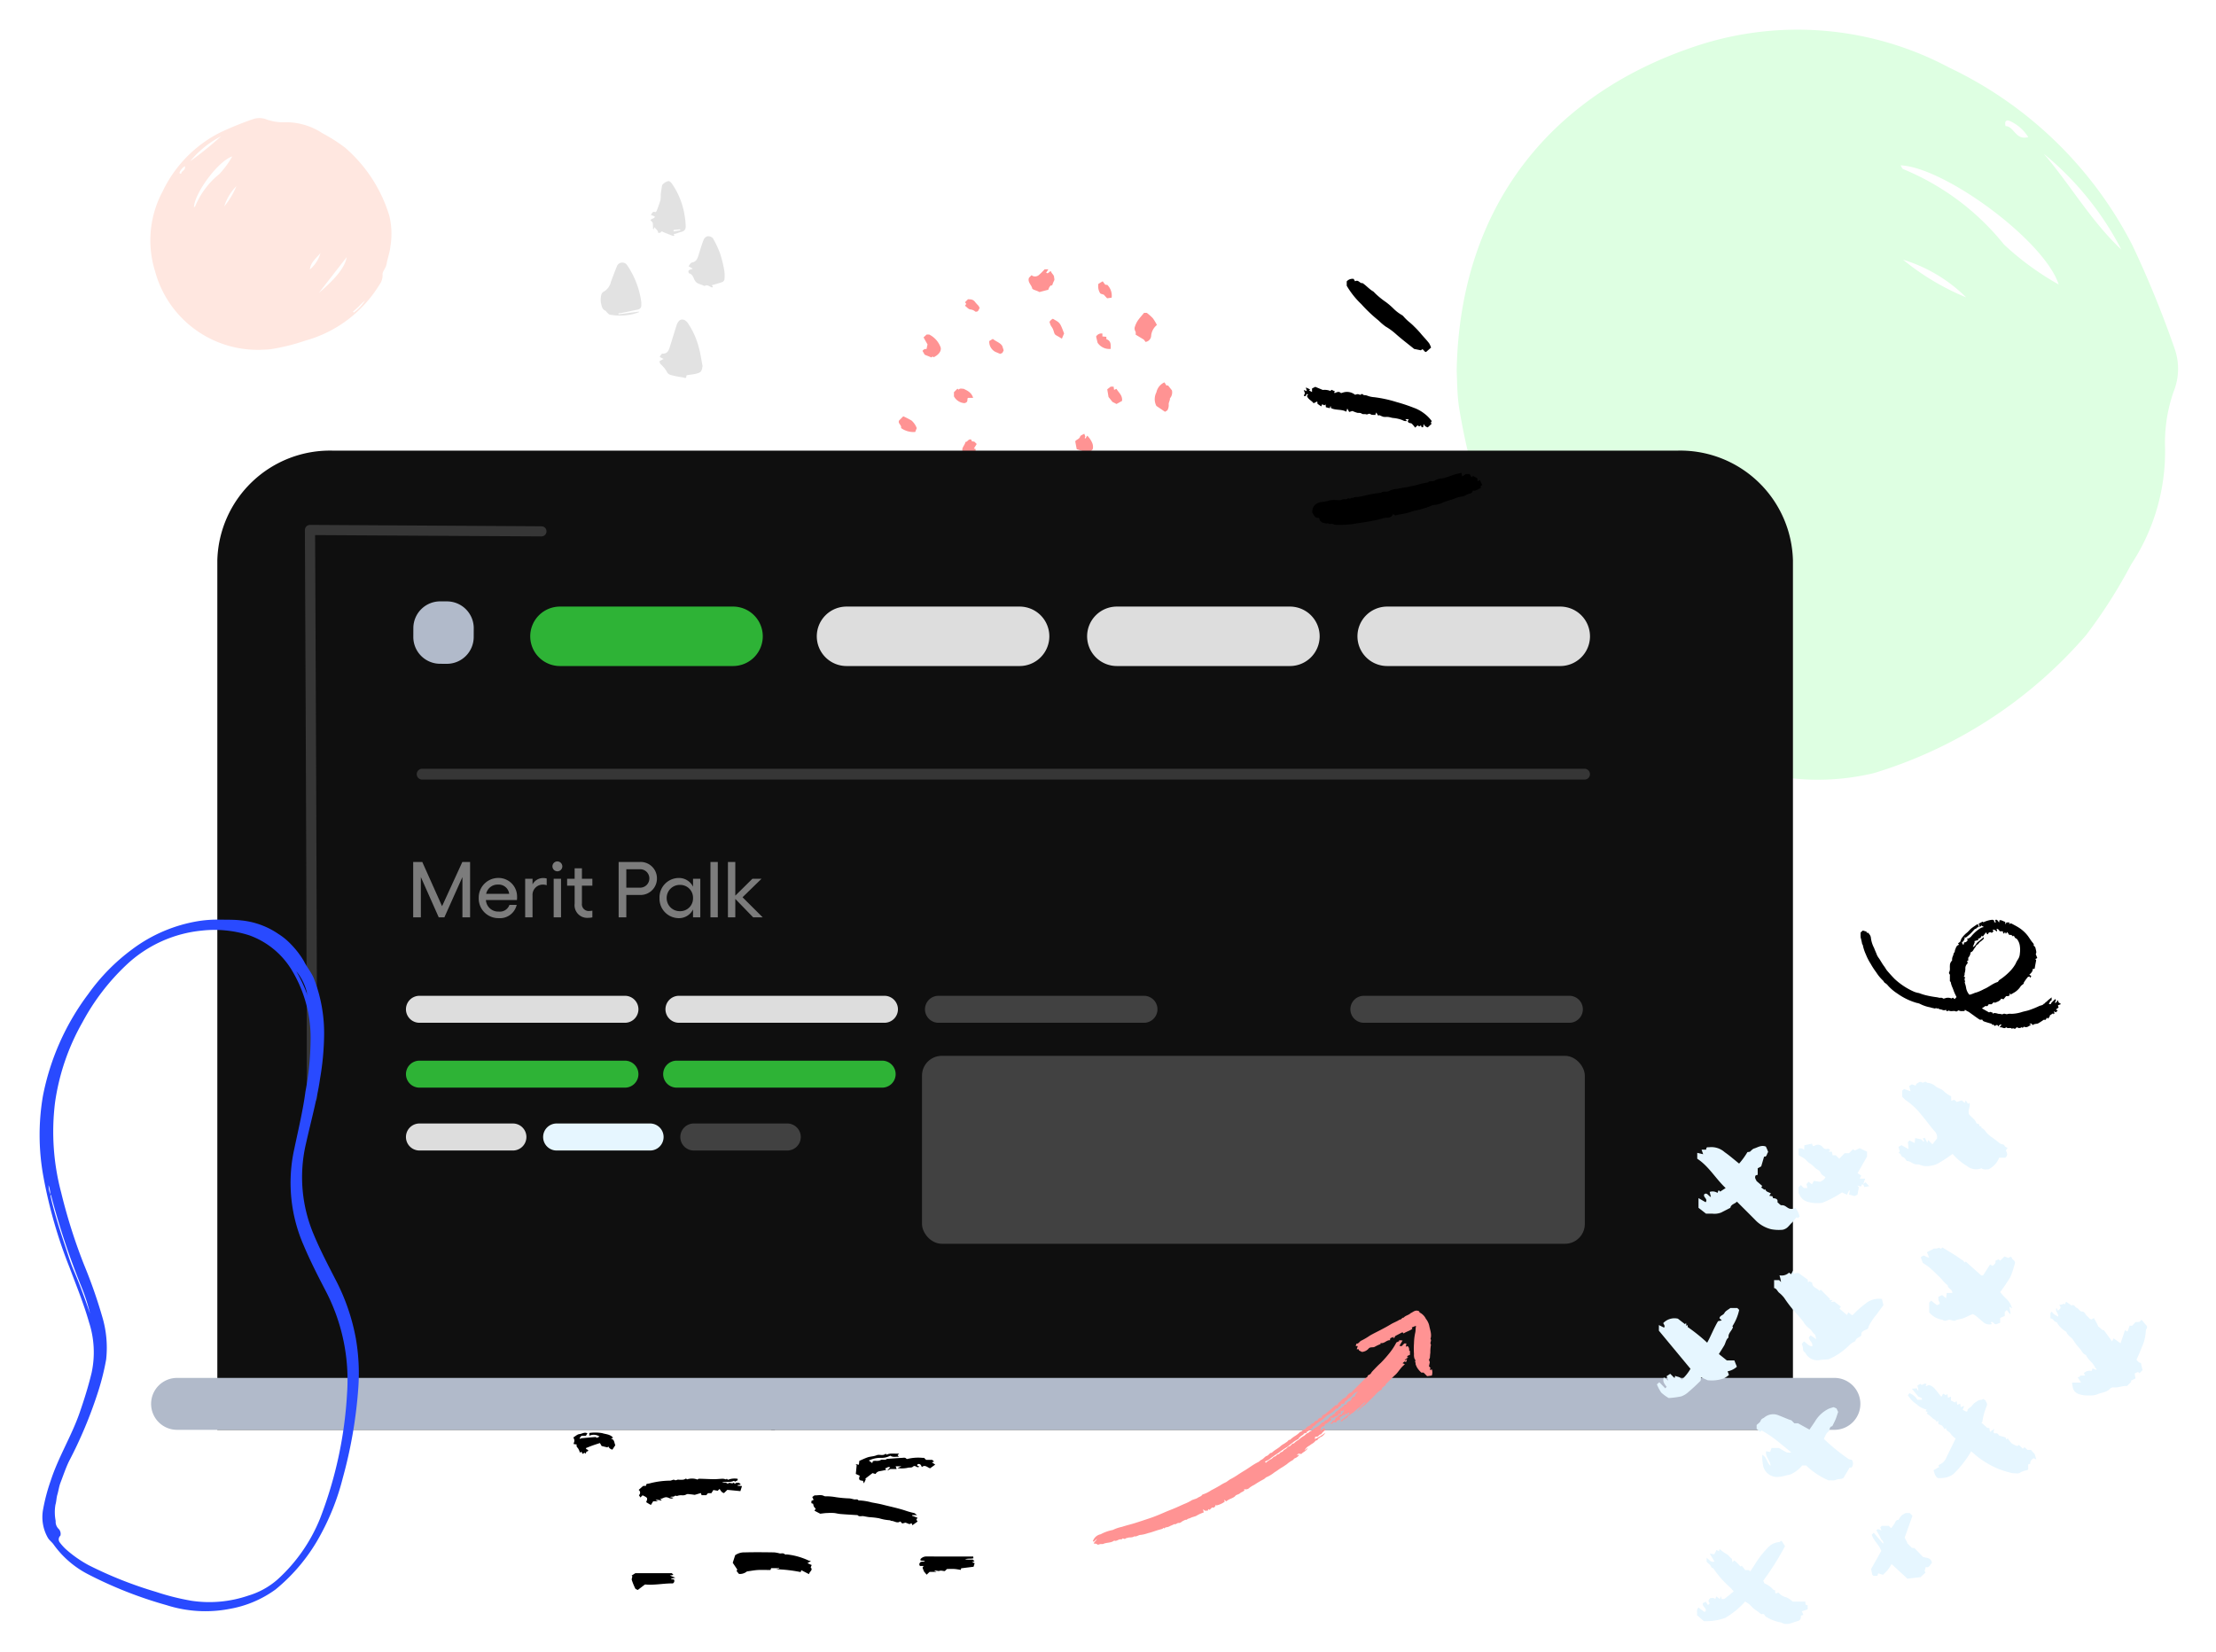
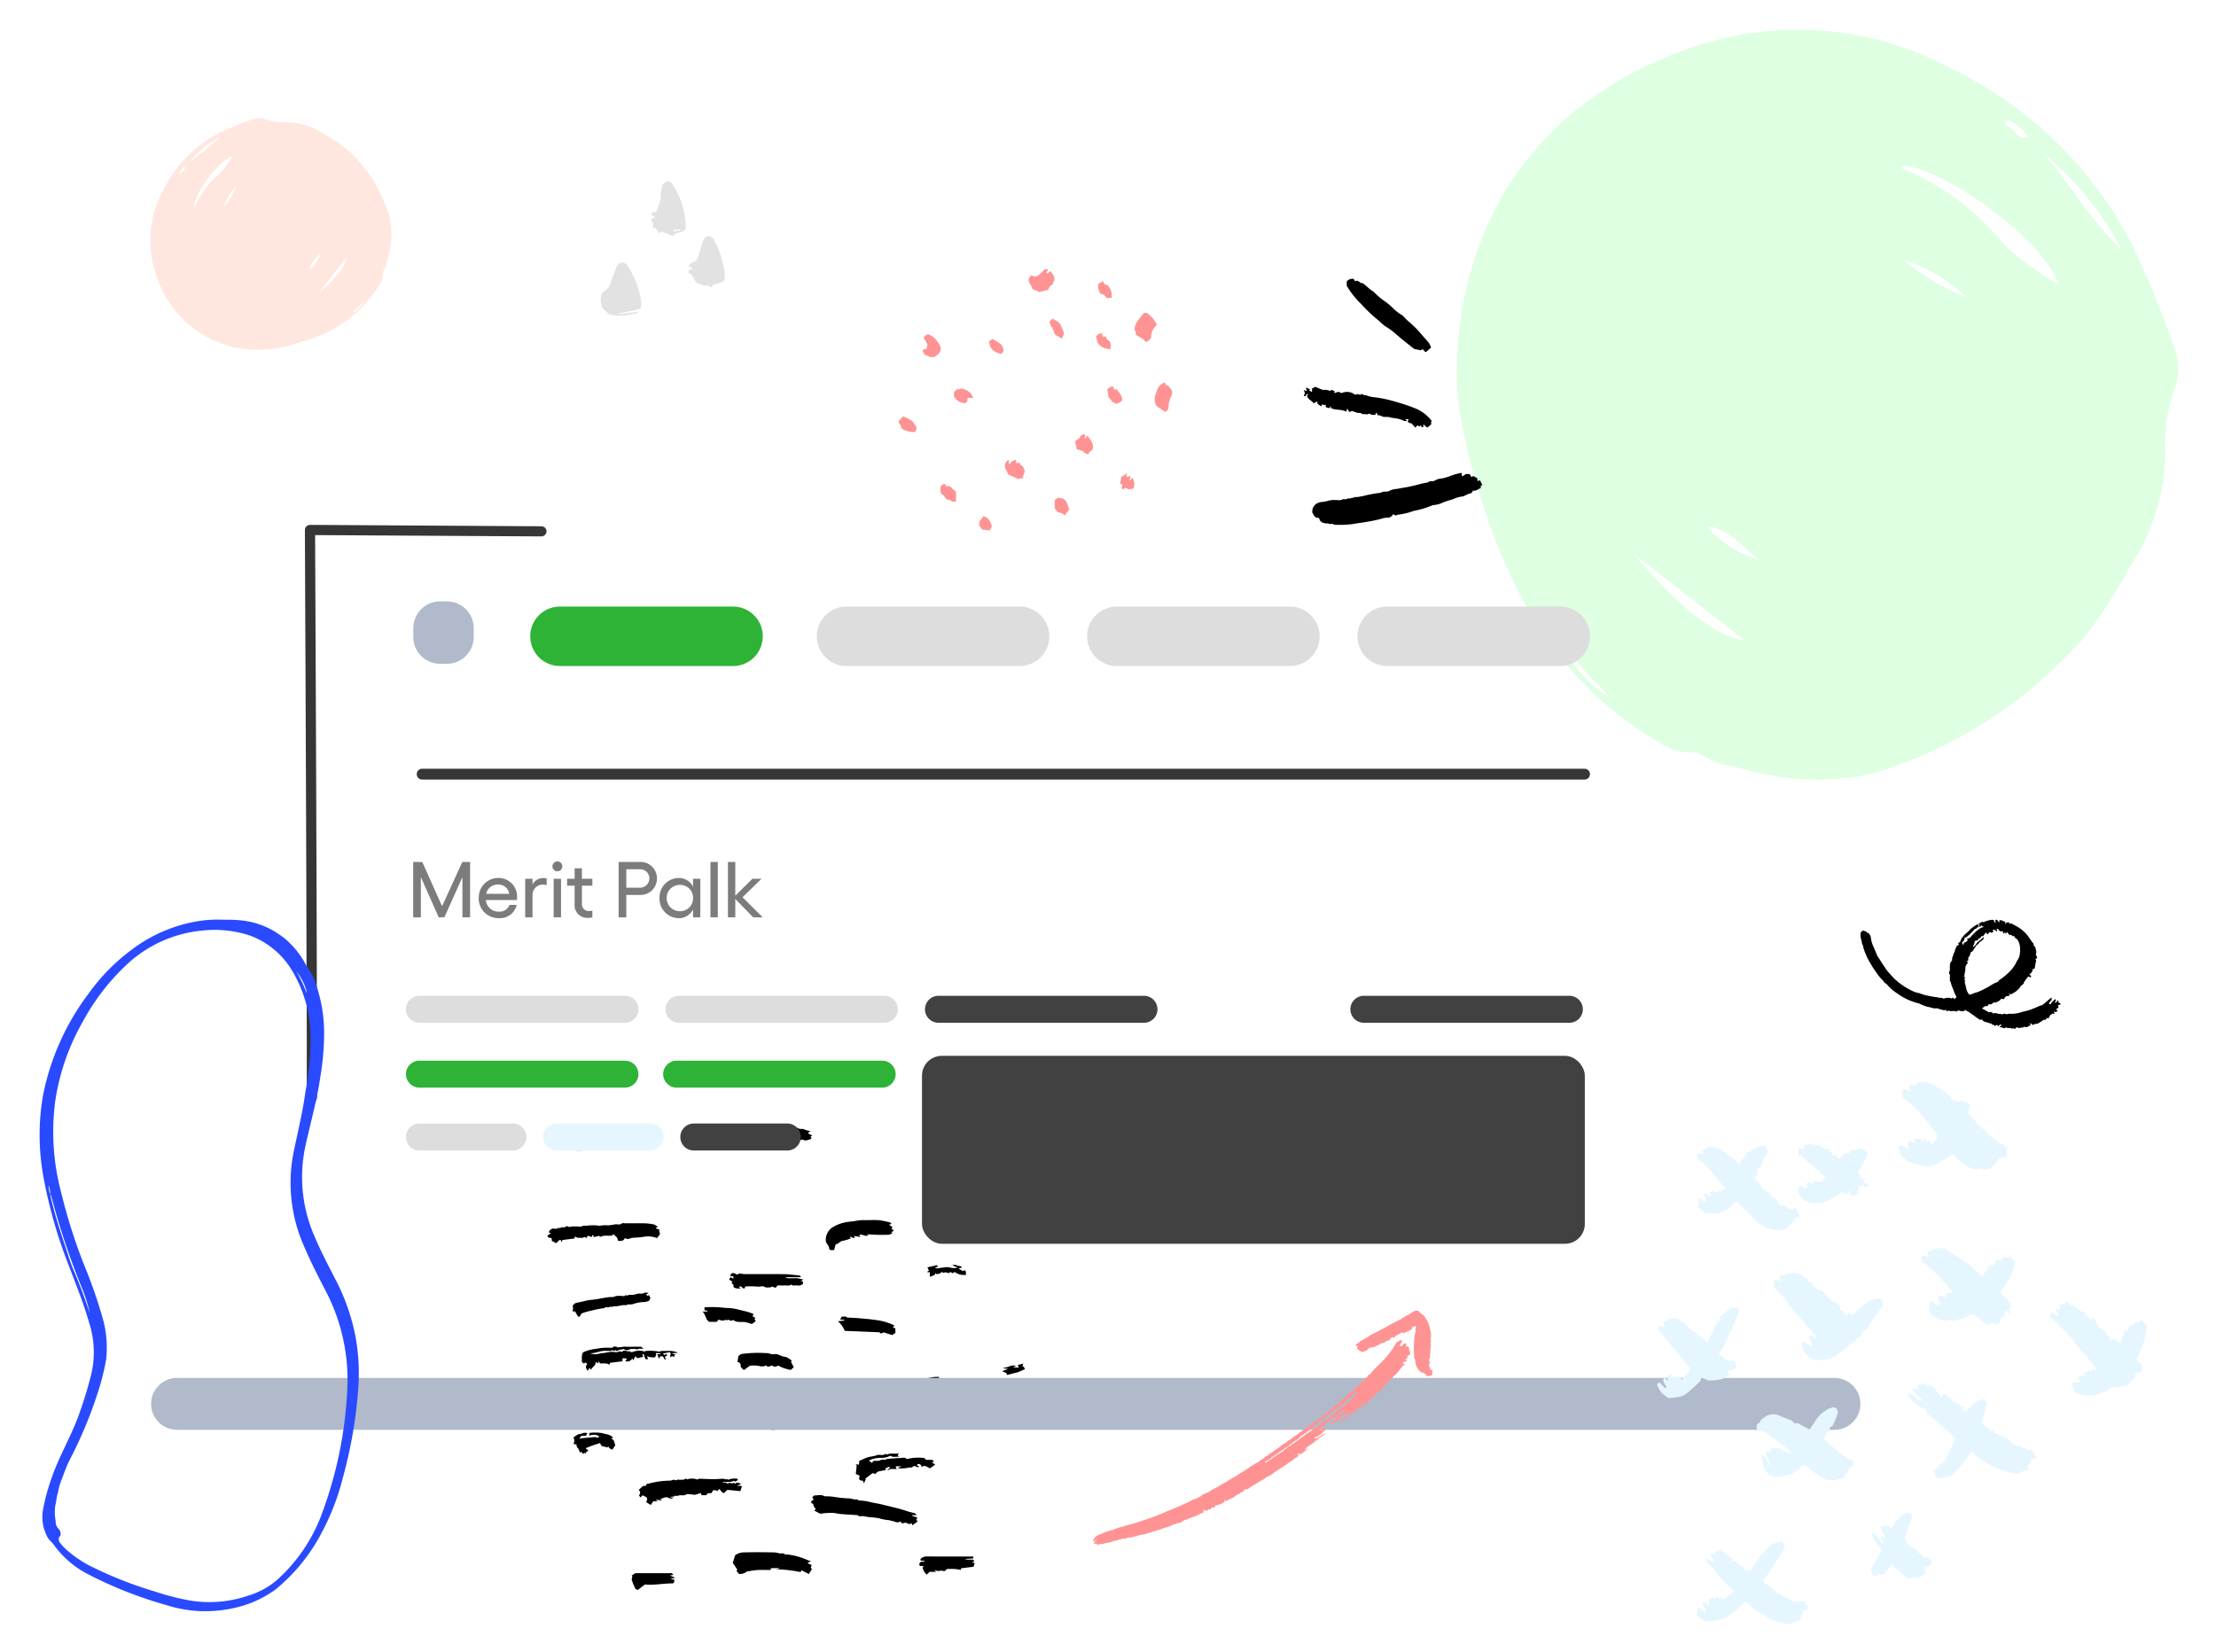
<svg xmlns="http://www.w3.org/2000/svg" width="224" height="167" viewBox="0 0 224 167">
  <defs>
    <clipPath id="clip-palk-menu">
      <rect width="224" height="167" />
    </clipPath>
  </defs>
  <g id="palk-menu" clip-path="url(#clip-palk-menu)">
    <g id="Palk_menu" data-name="Palk menu" transform="translate(-8259.802 -7459.257)">
      <path id="Path_966_1_" d="M34.521,72.922C17.691,72.635,6.211,63.165,1.455,48.1A32.592,32.592,0,0,1,3.838,23.127a40.145,40.145,0,0,1,17.939-18.5A104.613,104.613,0,0,1,32.294.333a6.124,6.124,0,0,1,4.3.119,15.681,15.681,0,0,0,5.749.862A20.718,20.718,0,0,1,54.067,4.747,51.555,51.555,0,0,1,61.212,9.3,45.948,45.948,0,0,1,75.16,30.747a24.372,24.372,0,0,1,.34,9.674c-.179,1.858-.9,3.695-1.191,5.474-.228,1.383-1.361,2.381-1.271,3.319a4.994,4.994,0,0,1-1,3.252c-5.3,9.158-13.584,14.357-23.353,17.585a63.748,63.748,0,0,1-10.572,2.642C36.717,72.892,35.295,72.875,34.521,72.922ZM13.716,28.051c.15-.1.34-.155.383-.269A25.476,25.476,0,0,1,21.717,17.6a28.306,28.306,0,0,0,4.042-5.53C21.316,13.509,13.913,23.594,13.716,28.051ZM61.766,43.76C58.789,47.587,55.9,51.306,53,55.033,58.6,50.265,61.324,46.713,61.766,43.76Zm-49.2-30.2c3.15-2.694,6.8-4.773,9.667-7.825A30.713,30.713,0,0,0,12.562,13.557Zm40.981,28.9c-1.288,1.618-3.126,2.892-3.343,5.186A10.637,10.637,0,0,0,53.543,42.455ZM23.255,27.8a25.088,25.088,0,0,0,3.81-6.379A15.461,15.461,0,0,0,23.255,27.8ZM63.726,60.932c.107.083.209.17.318.257a13.185,13.185,0,0,0,3.516-3.768,18,18,0,0,0-1.808,1.7C65.1,59.751,64.4,60.333,63.726,60.932ZM10.861,15.144A4.322,4.322,0,0,0,9.281,16.9c-.083.192-.2.413.036.551a.757.757,0,0,0,.43-.012C9.774,16.55,11.217,16.45,10.861,15.144Z" transform="translate(8479.969 7462.257) rotate(90)" fill="#deffe2" />
      <g id="Group_1274_1_" transform="translate(8350.652 7486.482)">
        <path id="Path_497_1_" d="M45.274,10.415a.661.661,0,0,1-.564.573c-.055-.077-.121-.164-.175-.235l-.826-.5a.893.893,0,0,0-.006-.3.6.6,0,0,1-.094-.426,2.678,2.678,0,0,1,.295-.662c.2-.294.444-.556.656-.814h.277a5.137,5.137,0,0,1,.615.547,5.246,5.246,0,0,1,.408.679A1.576,1.576,0,0,0,45.274,10.415Z" transform="translate(-19.765 -3.646)" fill="#ff9393" />
        <path id="Path_498_1_" d="M26.264.2c.04.225.3.335.312.6.006.125.069.225-.011.362a2.872,2.872,0,0,0-.192.492L26.3,1.593c-.169.134-.2.164-.314.472-.273.069-.566.146-.9.233-.2-.137-.483-.171-.714-.328-.054-.389-.5-.646-.341-1.109.071-.073.156-.164.26-.267a1.225,1.225,0,0,0,.164.094.6.6,0,0,0,.634-.163c.189-.154.349-.341.535-.527h.369c-.077.119-.148.229-.223.346C26.017.519,26.047.179,26.264.2Z" transform="translate(-10.873 0.004)" fill="#ff9393" />
        <path id="Path_499_1_" d="M48.509,21.222h.168c.127.16.248.314.391.492a.909.909,0,0,1-.2.814c.021.219-.146.4-.121.635a1.09,1.09,0,0,1-.109.524c-.038.086-.173.133-.266.2-.349-.238-.662-.451-.872-.591a1.482,1.482,0,0,1,0-1.374,1.421,1.421,0,0,1,.812-1.01C48.375,21,48.434,21.1,48.509,21.222Z" transform="translate(-21.458 -9.479)" fill="#ff9393" />
        <path id="Path_500_1_" d="M6.218,13.388c.073.369-.215.737-.72.979l-.1-.086-.117.1L4.6,14.108l-.224-.39a.991.991,0,0,1,.2-.174.529.529,0,0,1,.208-.006c.033-.164.066-.319.1-.475-.123-.213-.26-.451-.4-.706.113-.105.211-.2.31-.289h.263A2.35,2.35,0,0,1,6.218,13.388Z" transform="translate(-1.978 -5.471)" fill="#ff9393" />
        <path id="Path_501_1_" d="M20.063,35.733c.086-.121.148-.206.246-.343.09-.03.241-.086.415-.149.025.133.042.227.067.363l.215-.066c.219-.063.092.26.31.285.1.011.167.219.279.383a.826.826,0,0,1-.195.7c.029.031.06.067.1.109-.05.044-.1.091-.158.14a.948.948,0,0,0-.095-.083c-.273.235-.489-.014-.716-.092a5.792,5.792,0,0,1-.565-.258c-.109-.219-.219-.433-.34-.683-.016-.454.017-.535.363-.791C20.013,35.41,20.034,35.548,20.063,35.733Z" transform="translate(-8.89 -15.979)" fill="#ff9393" />
        <path id="Path_502_1_" d="M33.981,32.507l-.5-.187V32.2l-.706-.227c-.058-.306-.108-.575-.15-.8.177-.21.429-.225.5-.485.027-.1.231-.164.412-.277.034.087.069.169.109.269,0,.008-.034.089-.065.168a.834.834,0,0,1,.077.048c.055-.085.1-.169.181-.292a2.365,2.365,0,0,1,.466.656,1.04,1.04,0,0,1,.1.672C34.314,32.2,33.96,32.176,33.981,32.507Z" transform="translate(-14.788 -13.788)" fill="#ff9393" />
        <path id="Path_503_1_" d="M12.132,23H11.6c-.117.164.085.429-.344.529a1.291,1.291,0,0,1-1.064-.685v-.423l.354-.354.121.1c.15-.183.352-.071.485-.094C11.574,22.273,11.972,22.46,12.132,23Z" transform="translate(-4.613 -9.998)" fill="#ff9393" />
        <path id="Path_504_1_" d="M7.951,39.73h.223c.019.055.038.117.071.214.205-.027.479-.017.572.156.109.214.392.2.444.512v.854c-.346.219-.568-.231-.874-.158-.219-.137-.3-.383-.516-.521a.5.5,0,0,1-.185-.435c.01-.119,0-.243,0-.358C7.779,39.9,7.866,39.817,7.951,39.73Z" transform="translate(-3.476 -18.015)" fill="#ff9393" />
        <path id="Path_505_1_" d="M.215,28.376c.085-.313-.35-.444-.2-.76.121-.121.254-.254.425-.427a8.891,8.891,0,0,1,.83.424,1.879,1.879,0,0,1,.531.773c-.05.131-.1.25-.15.387A2.141,2.141,0,0,1,.215,28.376Z" transform="translate(0.015 -12.328)" fill="#ff9393" />
        <path id="Path_506_1_" d="M29.839,44.033c-.2-.263-.479-.273-.745-.358-.069-.1-.151-.219-.257-.375v-.827l.328-.246.5.1c.446.227.45.689.645,1.085Z" transform="translate(-13.069 -19.147)" fill="#ff9393" />
-         <path id="Path_507_1_" d="M12.9,32.387l.171.044v.5c-.095.129-.177.239-.235.318-.312-.085-.579-.156-.874-.237-.011-.066-.027-.164-.046-.263l-.156-.035c-.154-.4.229-.654.292-.995.231.011.295-.372.592-.224.006.021.021.067.048.158l.256.038.237.237Z" transform="translate(-5.306 -14.266)" fill="#ff9393" />
        <path id="Path_508_1_" d="M39.241,22.024l.237-.1c.215.368.639.656.568,1.218-.177.1-.377.208-.562.312l-.406-.208-.4-.5c-.04-.24-.083-.5-.129-.777.109-.086.208-.16.348-.269h.295C39.208,21.8,39.224,21.892,39.241,22.024Z" transform="translate(-17.475 -9.836)" fill="#ff9393" />
        <path id="Path_509_1_" d="M41.631,37.822c-.037.067-.073.133-.117.219.164.085.291.109.42-.083a.634.634,0,0,1,.027.192c-.029.109-.073.211-.117.331a.535.535,0,0,0,.3-.328,2.709,2.709,0,0,1,.215.624,2.05,2.05,0,0,1-.1.566c-.062-.027-.139-.079-.156-.066a.348.348,0,0,1-.464.015.255.255,0,0,0-.391.106c-.083-.066-.133-.109-.195-.156q.04-.168.086-.352c-.082-.04-.154-.071-.236-.111.046-.208.092-.416.148-.669.148-.1.339-.227.529-.352A.559.559,0,0,0,41.631,37.822Z" transform="translate(-18.542 -17.121)" fill="#ff9393" />
        <path id="Path_510_1_" d="M29.115,11.159c-.156-.092-.277-.171-.4-.24-.328-.179-.328-.179-.437-.539a1.552,1.552,0,0,0-.106-.267c-.06-.114-.148-.216-.2-.331a2.251,2.251,0,0,1-.109-.327.9.9,0,0,1,.34-.312c.695.421.691.3,1.135,1.491C29.259,10.813,29.186,10.99,29.115,11.159Z" transform="translate(-12.625 -4.144)" fill="#ff9393" />
        <path id="Path_511_1_" d="M37.579,2.558l.219.025a1.537,1.537,0,0,1,.431,1.289c-.164.021-.3.042-.456.062-.125-.134-.254-.273-.328-.358-.181-.071-.333-.083-.383-.164a1.308,1.308,0,0,1-.169-.939c.125-.075.266-.157.435-.256Z" transform="translate(-16.712 -1.003)" fill="#ff9393" />
        <path id="Path_512_1_" d="M37.125,11.878v.29l.4.038v.237c.5.179.443.581.437.987a1.426,1.426,0,0,1-1.322-.622c-.05-.209-.1-.4-.152-.626A.613.613,0,0,1,37.125,11.878Z" transform="translate(-16.541 -5.381)" fill="#ff9393" />
        <path id="Path_513_1_" d="M16.72,13.09l.361-.219c.318.273.772.389.96.731.055.169.089.273.137.425-.034.069-.09.183-.131.26l-.223.1c-.15-.063-.321-.134-.492-.208A1.156,1.156,0,0,1,16.72,13.09Z" transform="translate(-7.573 -5.835)" fill="#ff9393" />
        <path id="Path_514_1_" d="M15.126,47.006c-.109-.16-.219-.321-.323-.473.025-.09.046-.164.069-.242l-.06-.023.45-.6c.573.127.7.6.863,1-.077.15-.156.31-.227.448C15.667,47.081,15.42,47.046,15.126,47.006Z" transform="translate(-6.705 -20.707)" fill="#ff9393" />
-         <path id="Path_515_1_" d="M12.239,5.84l.3-.3c.256.015.489-.015.71.266.256.328.375.356.446.581,0,.015.023.025.037.037-.133.121-.1.418-.446.368a.9.9,0,0,0-.526-.224c-.181-.025-.338-.235-.525-.372.055-.079.092-.131.133-.186C12.335,5.971,12.3,5.919,12.239,5.84Z" transform="translate(-5.542 -2.511)" fill="#ff9393" />
      </g>
      <g id="Group_1270_1_" transform="translate(8315.158 7573.251)">
        <path id="Path_474_1_" d="M49.663,69.853l-.581-.306c.046-.073.077-.121.127-.2a1.269,1.269,0,0,1-.185-.215,1.231,1.231,0,0,1-.073-.281l-.179-.062v-.227L49,68.449c-.048-.094-.09-.181-.14-.283.1-.062.192-.173.281-.169.3.011.62-.094.912.066a.334.334,0,0,0,.144.029,5.639,5.639,0,0,1,1.06.091,11.954,11.954,0,0,0,1.366.123c.164.015.319.069.481.1.144.027.315-.066.433.1.011.017.066.008.1.006a5.641,5.641,0,0,1,1.226.2c.373.071.749.131,1.116.225.756.194,1.522.348,2.269.592a7.592,7.592,0,0,0,.895.252c.081.015.15.1.312.21h-.5c0,.021,0,.042-.006.066l.547.2-.114.2.125.187c-.187.133-.354.254-.524.375-.025-.062-.048-.121-.085-.211l-.215.1-.206-.081-.191-.073-.325.086-.208-.208c-.31.237-.591-.05-.889-.055-.06,0-.119-.063-.181-.063a4.794,4.794,0,0,1-1.068-.2,8.65,8.65,0,0,0-1-.115c-.2-.025-.391-.066-.585-.1s-.418.095-.591-.1c-.015-.017-.066-.006-.1-.008-.547-.034-1.089-.063-1.634-.109-.209-.015-.421-.078-.635-.1a5.356,5.356,0,0,0-.681,0C50.175,69.784,49.963,69.818,49.663,69.853Z" transform="translate(-22.11 -30.813)" />
        <path id="Path_475_1_" d="M18.059,67.577c-.2-.119-.337-.2-.472-.285.164-.437.164-.437-.364-.695L17,66.816c-.042-.066-.086-.133-.146-.227a.341.341,0,0,0-.029-.537c.154-.137.283-.25.45-.4.055,0,.171-.008.295-.015.014-.06.023-.109.033-.158.027-.014.055-.04.083-.04a3.364,3.364,0,0,0,.429-.092,8.424,8.424,0,0,1,1.851-.231c.154.017.369-.142.467-.079.169.109.266-.04.4-.023a2.268,2.268,0,0,0,.524,0,.923.923,0,0,0,.257-.114c.055.048.09.083.1.09a1.549,1.549,0,0,1,1.06.019c.014-.008.083-.086.15-.086.5.008,1,.04,1.5.046.31,0,.621-.038.929-.046a1.339,1.339,0,0,1,.3.073l.081-.073c.04.034.077.069.121.109a1.76,1.76,0,0,1,.98-.1v.144l-.273.139c-.021-.019-.058-.055-.1-.087-.377.2-.8.055-1.2.179a.814.814,0,0,0,.315.021c.129-.048.2.169.35.034.055-.05.208.01.383.027l.121-.071c.058.055.1.087.133.121.109-.164.279-.087.424-.1l.171.171-.335.066v.055l.446.033c-.055.175-.1.325-.16.512l-1.319-.129c-.152.146-.252.24-.34.328-.243-.06-.333-.254-.446-.424-.077.079-.139.14-.185.189l-.443-.077c-.083.134-.144.231-.2.321h-.346c-.05.06-.106.127-.167.2h-.477c-.015-.046-.037-.106-.075-.215l-.618.183c-.144-.019-.287-.044-.429-.055s-.314-.055-.412.01a.777.777,0,0,1-.437.092,1.1,1.1,0,0,0-.45.046c-.109.066-.206-.077-.328.044-.073.075-.287.014-.44.089l.343.067c-.269.2-.473-.033-.7-.05-.256-.019-.437.181-.683.171.066.031.131.063.191.092-.019.021-.04.063-.058.062-.081-.01-.164-.033-.243-.046a.627.627,0,0,0-.315,0c.067.033.134.066.269.129h-.51C18.217,67.331,18.147,67.439,18.059,67.577Z" transform="translate(-7.624 -29.419)" />
        <path id="Path_476_1_" d="M10.774,17.8c.1.062.219.142.373.239-.092.031-.152.055-.219.075.006.023.006.063.019.069.117.055.239.1.358.15-.133.183.125.352-.006.51l-.258.328A2.481,2.481,0,0,0,9.6,19.058c-.356.05-.71.055-1.06.089-.177.017-.34.148-.533.1a2.3,2.3,0,0,1-.219-.083c-.114.308-.367.312-.677.281L7,19.115c-.129-.119-.243-.223-.383-.354-.019.037-.063.123-.073.14-.452.091-.843-.073-1.214.15-.044-.033-.1-.071-.154-.109l-.512.125c-.046-.094-.079-.164-.121-.252-.031.083-.055.144-.089.244l-.424-.127c-.029.062-.063.131-.109.227L3.7,19.053c-.214.183-.483.043-.689.089-.1-.055-.173-.086-.254-.129l-.071.2-1.2.148c-.027.075-.05.137-.081.219-.042-.089-.075-.154-.109-.227-.229-.005-.273.243-.472.328l-.409-.23c-.012-.1-.02-.177-.027-.267-.146-.073-.406.011-.41-.273l.346-.233c-.089-.033-.148-.05-.21-.072.01-.219.179-.3.372-.4.14,0,.363.066.477-.017.129-.095.243.021.364-.075s.328.05.481-.1A.256.256,0,0,1,2.062,18c.144.109.262,0,.391-.006.175-.005.35,0,.524,0,.158,0,.352.058.464-.014.206-.131.41-.011.616-.077a4.34,4.34,0,0,1,.672-.023c.219-.031.418.092.653.021a3.521,3.521,0,0,1,.729-.019,6.458,6.458,0,0,0,.691-.1c.229-.043.477.1.7-.1.058-.055.2-.008.308-.008.7,0,1.4-.011,2.1.005A6.2,6.2,0,0,1,10.774,17.8Z" transform="translate(0.015 -7.995)" />
        <path id="Path_477_1_" d="M42.135,79.429c-.169.1-.267.164-.363.219l.431.185c-.038.095-.062.154-.1.246.273.266-.134.412-.169.678l-.778-.4c-.011.033-.031.09-.066.191A14.655,14.655,0,0,0,38.6,80.26l.318-.062V80.15h-.812c-.021.058-.042.117-.067.185H37.83c-.367,0-.735-.017-1.1.005-.335.021-.666.087-1.072.143a1.13,1.13,0,0,1-.8.254c-.055-.061-.142-.167-.247-.3.014-.027.044-.085.073-.144-.154-.229-.314-.469-.46-.687.081-.254.154-.479.244-.762a1.566,1.566,0,0,1,.966-.287c.995-.027,1.989-.016,2.986,0a3.28,3.28,0,0,1,.533.1c.179.033.377-.073.54.095.034.037.133.01.2.011a6.862,6.862,0,0,1,2.205.62A1.527,1.527,0,0,0,42.135,79.429Z" transform="translate(-15.512 -35.607)" />
        <path id="Path_478_1_" d="M58.08,17.468l-.249.087c.127.095.231.173.354.264-.034.055-.071.109-.109.173l.195.094V18.2l-.208.1c.037.04.067.077.1.114l-.3.156a16.45,16.45,0,0,1-2.311-.058l.2.1c-.314.219-.606-.148-.914-.023-.008.014-.023.029-.019.039s.025.025.034.038.033.048.086.133l-.677-.109c.058.067.089.1.121.139-.173.191-.323-.081-.535-.043.046.063.071.1.114.154a4.054,4.054,0,0,1-.8.246c-.308.031-.446.352-.725.337-.055.214-.106.4-.16.6h-.375c-.038-.038-.134-.092-.131-.139.025-.342-.353-.508-.338-.866a1.527,1.527,0,0,1,.853-1.393,4.013,4.013,0,0,1,1.291-.437c.266-.04.534-.065.8-.1a4.446,4.446,0,0,1,.8-.095c.262.011.525,0,.787,0a7.148,7.148,0,0,1,.839.008c.375.046.745.137,1.114.219C57.972,17.332,58.016,17.409,58.08,17.468Z" transform="translate(-23.318 -7.736)" />
        <path id="Path_479_1_" d="M41.325,54.047h-.36c-.055-.24-.109-.464-.164-.706h-.244c-.175-.291.164-.527.046-.775a1.109,1.109,0,0,1,.741-.4c.558-.138,1.133-.146,1.694-.231a10.778,10.778,0,0,1,2.113-.063,9.386,9.386,0,0,1,2.5.408,1.107,1.107,0,0,1,.227.158l-.206.067c0,.023,0,.06.014.069.121.086.246.169.379.26-.037.044-.066.079-.092.114.037.066.077.134.119.21-.095.044-.164.077-.237.109.037.042.067.077.1.115a.722.722,0,0,1-.7.067,2.6,2.6,0,0,0-.995-.123c-.489-.017-.979,0-1.468-.008a.9.9,0,0,1-.595-.092c-.069-.055-.219,0-.354.014l.164.186c-.248,0-.454.015-.656,0a5.258,5.258,0,0,1-.583-.125c.089.106.117.14.16.192a.936.936,0,0,1-.777-.109c.077.127.1.171.164.273-.206-.042-.367-.077-.581-.123l.16.189-.377.037C41.456,53.847,41.386,53.953,41.325,54.047Z" transform="translate(-18.361 -23.501)" />
        <path id="Path_480_1_" d="M26.315,52.917l-.208-.208-.067.219c-.335-.054-.556-.086-.859-.13l.156.2-.16.05c-.043-.085-.077-.156-.134-.273-.071.1-.121.164-.175.24l-1.049-.1c-.034.057-.055.073-.048.081s.025.025.034.038.033.048.086.129l-.916-.14.146.173c-.2.177-.392-.023-.643-.067.058.1.085.143.119.2-.248.127-.472-.219-.721-.023l.231.114-.612.133a.9.9,0,0,1-.492-.71l-.288-.019c.017-.123.034-.243.058-.406,0,0-.037-.05-.069-.092a.524.524,0,0,1,.055-.109,1.749,1.749,0,0,1,1.083-.561,7.2,7.2,0,0,0,.849-.092,7.924,7.924,0,0,1,1.845-.092c.61-.013,1.224-.019,1.834,0a2.186,2.186,0,0,1,1.282.454c-.044.048-.079.086-.117.127,0,.195.156.233.314.291-.029.038-.055.071-.106.134.077.055.16.109.219.15-.058.109-.1.177-.15.273l-.269.137C27.16,52.82,26.737,53,26.315,52.917Z" transform="translate(-9.382 -23.319)" />
        <path id="Path_481_1_" d="M40.24.89c-.023.154-.037.25-.055.352-.195-.15-.362.139-.6-.079.011.037-.008-.023-.033-.1h-.348c-.055.063-.114.138-.2.248-.042-.119-.063-.179-.094-.268-.086,0-.181.01-.306.017l.154.173-.408.037c-.014.023-.029.038-.025.046s.025.025.034.038.033.048.055.081c-.45.146-.868-.2-1.351-.038l.109.158c-.144,0-.312.05-.387-.011a.4.4,0,0,0-.389-.069,13.48,13.48,0,0,0-1.4.3c-.109.055-.283-.021-.448-.039-.1.164-.21.223-.554.243l.24-.281h-.3c-.021-.109-.038-.206-.058-.31L33.6,1.339c.046-.194.086-.367.134-.573a4.511,4.511,0,0,1,.891-.4c.208-.086.46.066.618-.156C35.592.173,35.947.152,36.3.1a33.513,33.513,0,0,1,3.625-.109c.2-.01.4.152.595.01.177.219.45.037.666.169a2.475,2.475,0,0,0,.65.179c-.121.055-.192.091-.279.131.063.219.31.189.424.328L41.8.877c.037.067.073.133.109.2a1.372,1.372,0,0,1-.569.2c-.195.033-.363-.175-.547-.021C40.628,1.142,40.464,1.037,40.24.89Z" transform="translate(-15.228 0.022)" />
-         <path id="Path_482_1_" d="M32.307,11.165c-.077.125-.109.181-.148.238l.339.229c-.029.034-.05.06-.085.1a1.175,1.175,0,0,1,.081.185.809.809,0,0,1,0,.185c-.148.081-.306.164-.4.214-.266.044-.367-.269-.585-.109-.185-.2-.358.008-.535.011-.489.011-.979.015-1.466,0a2.582,2.582,0,0,1-.533-.131c-.031.089-.055.15-.071.21-.14.15-.266-.121-.443,0a.867.867,0,0,1-.506.027,3.733,3.733,0,0,1-.525-.133c.063.109.089.158.148.264-.4-.091-.762.079-1.133-.114a.739.739,0,0,0-.56.063l.52.055v.05h-.716l-.2-.225c.037-.086.063-.158.1-.246l-.2-.042c-.014-.083-.031-.179-.046-.271l-.187-.066V11.4l1.051-.033v-.077h-.891a.192.192,0,0,1,.095-.313c.219.038.383-.121.585-.127.965-.027,1.928-.069,2.892-.1.262-.008.525-.011.785,0,.547.027,1.093.04,1.632.114A7.041,7.041,0,0,1,32.307,11.165Z" transform="translate(-11.399 -4.862)" />
        <path id="Path_483_1_" d="M7.906,2.437l-.575.269L7.121,2.5c-.023.066-.04.117-.069.2H6.576c-.014-.055-.027-.1-.048-.183-.1.031-.143.127-.231.192H5.953c-.019-.055-.04-.115-.081-.227-.033.087-.055.137-.073.2a1.973,1.973,0,0,1-.862.158,1.7,1.7,0,0,0-.433.095l-.1-.1c-.04.034-.079.069-.131.117-.127-.066-.256-.133-.356-.183l-.464.085c-.023-.075-.043-.134-.063-.208a1.4,1.4,0,0,1-.722-.387L2.82,2.1h.46c0-.019.006-.038.008-.06l-.553-.162.192-.205c.437,0,.889.008,1.341,0,.233-.006.478.061.691-.1.114-.085.235.154.343.031.123-.14.2.15.344,0,.058-.06.248.015.377.011.171-.006.34-.044.51-.044,1.139,0,2.277.022,3.412-.009.547-.015,1.085-.131,1.636-.1.229-.164.481-.086.741-.109-.092.312-.362.16-.633.291l.8.044-.3.164c.055.075.109.137.152.2s.069.131.144.273l-.312-.16c-.034.081-.062.15-.092.224-.055-.031-.106-.06-.179-.1l-.156.109-.1-.092-.192.192c-.109-.055-.219-.109-.339-.173-.025.055-.058.119-.091.185l-.121.006-.067-.192h-.258c-.014.04-.034.1-.069.2l-.45-.106c-.025.062-.048.123-.086.219-.079-.121-.146-.224-.211-.321-.066.1-.133.208-.189.295-.273.055-.373-.089-.427-.335L8.911,2.6H8.479c-.011-.034-.033-.094-.058-.169h-.2c.055.062.083.1.114.133C8.252,2.671,8.125,2.632,7.906,2.437Z" transform="translate(-1.2 -0.6)" />
        <path id="Path_484_1_" d="M57.977,62.906c-.055.115-.109.229-.189.392-.037-.106-.055-.152-.083-.244-.1-.06-.333,0-.389-.189-.03-.093.028-.214.05-.342l-.393-.178c.027-.267.055-.547.085-.874.005.008-.027-.03-.1-.117l.324.06c.011-.093.025-.213.046-.392.252-.109.529-.244.82-.348s.635-.095.908-.212c.314-.135.662.1.929-.164.034.033.073.067.109.1.376-.192.776-.067,1.255-.118-.086.1-.119.135-.152.171l.137.154c-.324-.021-.61.085-.878-.107a1.8,1.8,0,0,1-.957.219,2.678,2.678,0,0,0-1.208.273c.14.106.237.179.343.258.021-.066.043-.125.063-.187a.894.894,0,0,1,.092-.031c.229-.038.46.05.7-.092.171-.1.44.063.631-.118.01-.009.034,0,.055,0,.492-.034.984-.077,1.476-.1.144-.005.314-.067.437.091.021.027.109.027.148.008a4.463,4.463,0,0,1,1.48-.1,1.435,1.435,0,0,1,.16,0c.06.062.121.123.2.2h.618l.195.173c-.075.027-.137.048-.229.079L65,61.4c-.191.139-.36.26-.518.373-.285-.089-.518-.4-.833-.118-.081-.191-.156-.391-.446-.285-.006.04-.014.089-.021.137l.219.1a.76.76,0,0,1-.1.048c-.189.066-.337-.248-.562-.037-.14.131-.375.044-.575.119a3.216,3.216,0,0,1-.984.023l.4-.186H61c.031.083.062.164.1.273h-.628l-.321.164a1.939,1.939,0,0,1,.3-.315c-.2-.152-.333.069-.525.086l.121.154c-.231.046-.447.094-.664.131a.55.55,0,0,0-.412.283c-.095-.027-.192-.055-.31-.09l-.718.552Z" transform="translate(-25.821 -27.326)" />
        <path id="Path_485_1_" d="M12.344,40.569l.179.089c-.008.021-.017.042-.025.066-.171,0-.383-.063-.5.015-.167.109-.266-.04-.395-.015-.164.031-.321-.031-.5.071a.475.475,0,0,1-.547-.055c-.164.031-.31.055-.452.087s-.252.219-.383,0c-.1.171-.215.083-.328.014-.119.158-.291.069-.437.083s-.281-.01-.42.005a2.432,2.432,0,0,0-.583.109,3.318,3.318,0,0,1-.787.134,1.414,1.414,0,0,0,.879.04,2.872,2.872,0,0,1,.543-.075,4.5,4.5,0,0,1,.8-.116c.246.011.52.115.746-.079a.225.225,0,0,0,.318.021l.021-.021c.092-.069.31-.027.44.031.109.048.219-.083.318.052.029.04.179.034.25,0a1.8,1.8,0,0,1,1.144-.04c.062.011.134-.058.2-.055A4.871,4.871,0,0,1,14.109,41c.067.025.169-.057.256-.062.227-.01.456.01.681-.006a2.057,2.057,0,0,1,1,.192l-.569.031-.017.05a1.068,1.068,0,0,0,.134.043c.048.01.1.011.16.019-.055.109-.1.2-.146.3-.042-.039-.081-.073-.137-.121l-.244.131c.025-.152.046-.273.071-.421l-.1-.1c-.231.046-.456.092-.693.139.05.055.095.1.135.144l.237-.094c.152.254-.117.194-.179.285l.129.266c-.09-.025-.192-.033-.2-.058-.043-.239-.179-.31-.4-.254-.023.062-.046.121-.1.25l-.195-.448.346-.05a.35.35,0,0,1,0-.063l-.5-.029c.019.058.031.092.055.169l-.114.263a1.827,1.827,0,0,1-.824-.109c.05.123.081.2.119.3h-.273c-.055-.152-.109-.321-.171-.5h-.156c.04.094.073.173.109.256l-.585.146c-.055-.048-.143-.121-.229-.195-.066.137-.127.269-.2.416-.037-.075-.069-.14-.1-.21a.554.554,0,0,1-.691.287c.05-.086.091-.152.158-.267l-.456-.027v.306c-.427.055-.839.1-1.257.156-.017.055-.038.114-.069.2-.3-.223-.635-.109-.956-.142-.031-.066-.063-.131-.106-.219-.031.085-.055.144-.075.206-.067-.034-.134-.067-.244-.121-.021.121-.037.214-.042.248-.175.2-.319.358-.477.533-.031-.083-.055-.144-.079-.214-.071.1-.139.206-.211.31-.16-.221-.285-.433-.043-.656C6.8,42.2,6.748,42.155,6.7,42.1c-.055.031-.1.06-.189.109-.055-.044-.114-.1-.2-.169.027-.318-.071-.662.131-.968a4.229,4.229,0,0,1,1.323-.357,5.651,5.651,0,0,1,1.428-.1.453.453,0,0,0,.333-.1c.058-.055.208-.029.3,0,.066.017.109.143.187.017.233.079.454-.062.691-.033a7.163,7.163,0,0,0,.839.005h.787A.307.307,0,0,1,12.344,40.569Z" transform="translate(-2.854 -18.349)" />
        <path id="Path_486_1_" d="M33.988,27.473v-.24l-.341-.052c.066-.109.114-.194.129-.219.308-.251.587.3.787-.037A4.183,4.183,0,0,0,35.1,27c1.328.007,2.656-.01,3.983.007.527.008,1.053.085,1.614.133l.114.114c-.019.021-.04.06-.06.062-.42,0-.839,0-1.257,0a.61.61,0,0,0-.244.044,1.55,1.55,0,0,0,.6.058c.21.006.421-.017.629.006a5.262,5.262,0,0,1,.614.146l-.3.106c.1.04.158.067.231.1,0,.063.006.131.01.2a1.289,1.289,0,0,1-.281.169.806.806,0,0,1-.312,0c-.211-.021-.437.071-.631-.086-.195.179-.429.067-.645.085s-.454,0-.716,0c-.046.063-.109.148-.177.24l-.412-.123c-.011.008-.081.089-.146.085-.2-.011-.4.055-.6-.067s-.448.023-.687-.014a8.271,8.271,0,0,0-1.237-.014c-.031.086-.055.146-.077.219-.055-.015-.114-.014-.146-.042-.125-.115-.235-.268-.444-.125.075.034.143.067.229.109a.831.831,0,0,1-.738-.087c-.006-.073-.014-.158-.019-.24l-.2-.195c.029-.034.058-.069.1-.125-.106-.067-.212-.134-.343-.219.055-.081.109-.162.164-.237C33.8,27.366,33.865,27.4,33.988,27.473Z" transform="translate(-15.212 -12.185)" />
        <path id="Path_487_1_" d="M12.231,30.6l-.211.081c.063.067.114.123.164.177l.114-.114c.058.109.114.219.164.315-.05.1-.095.183-.143.281a1.612,1.612,0,0,1-.45.127,3.555,3.555,0,0,0-1.176.206c-.211.071-.472-.023-.687.117-.414-.067-.8.137-1.214.109-.1-.006-.227.086-.3.052-.144-.066-.219.091-.354.055-.1-.027-.246-.055-.328.079a8.232,8.232,0,0,0-1.268.24,6.088,6.088,0,0,0-1.03.291c-.1.14-.175.244-.254.358-.067-.04-.125-.055-.148-.092-.094-.15-.177-.308-.265-.464h-.25c.017-.129.034-.248.055-.414,0,0-.037-.046-.066-.081.109-.346.418-.391.65-.429.408-.069.8-.211,1.22-.246.46-.036.92-.136,1.38-.213a4.171,4.171,0,0,1,.8-.075c.148,0,.252-.083.377-.106a2.955,2.955,0,0,1,.472-.007c.139,0,.363.048.4-.014.1-.164.248.083.319-.075.01-.023.094-.014.146-.017a2.186,2.186,0,0,0,.749-.091c.219-.094.5.037.743-.109.1-.06.266-.009.4-.009A.418.418,0,0,0,12.231,30.6Z" transform="translate(-2.069 -13.826)" />
        <path id="Path_488_1_" d="M62.534,49.347h-.36V49a1.306,1.306,0,0,0-.167-.154.513.513,0,0,0-.154-.038v-.652a2.022,2.022,0,0,1,.935-.9,7.113,7.113,0,0,1,1.6-.693,8.7,8.7,0,0,1,1.257-.273c.357-.048.718-.029,1.06-.1a3.358,3.358,0,0,1,.9-.081v.206H66.99V46.4h.693c-.033.146-.033.146-.073.189l.255.121c-.109.129-.2.243-.254.3-.4.121-.75.106-1.082.234-.219.085-.483-.069-.681.127a6.8,6.8,0,0,0-2.1.765c-.175.085-.333.206-.508.292a.961.961,0,0,0-.591.8C62.648,49.265,62.582,49.3,62.534,49.347Z" transform="translate(-28.042 -20.899)" />
        <path id="Path_489_1_" d="M74.183,79.322c.008.075.011.109.019.179-.272.079-.568-.007-.843.114.129.008.26.017.389.021s.273,0,.4,0l.164.169-.243.087.258.109q-.055.173-.109.358l-1.257.156c0,.021-.014.069-.033.16-.212-.031-.433-.077-.656-.091-.244-.015-.489,0-.739,0-.071.069-.146.14-.219.21-.183.011-.346-.086-.55-.017-.139.046-.333-.069-.537-.031l.256.133h-.71c-.109.1-.192.179-.3.283-.109-.134-.2-.24-.273-.331l-.142-.376.109-.175H68.8c-.133-.184-.043-.3.083-.413.125-.015.256-.031.385-.044v-.06l-.41-.033c0-.058-.021-.123,0-.15a.779.779,0,0,1,.626-.26C71.037,79.326,72.593,79.322,74.183,79.322Z" transform="translate(-31.162 -35.957)" />
        <path id="Path_490_1_" d="M35.1,42.588c.029-.208.055-.372.086-.61.023-.017.114-.088.266-.2a11.683,11.683,0,0,1,2.484-.1,1.294,1.294,0,0,1,.539.087c.181.071.418-.011.621.023a4.066,4.066,0,0,1,.492.2,4.551,4.551,0,0,1,.525.125,3.158,3.158,0,0,1,.481.337l-.089.089c.094.189.186.373.281.56l-.285.277a4.092,4.092,0,0,1-1.279-.433c-.179.066-.367.2-.585.008-.042-.039-.189.019-.273.055-.144.063-.263.067-.358-.09a.907.907,0,0,1-.721.06,3.156,3.156,0,0,0-.937-.021c-.185.135-.383.279-.6.437-.164-.154-.356-.243-.328-.508.014-.079-.077-.178-.138-.25C35.256,42.6,35.187,42.6,35.1,42.588Z" transform="translate(-15.908 -18.875)" />
        <path id="Path_491_1_" d="M59.376,35.837c-.042.06-.079.114-.14.2l.244.1V36.6l-.34.211c-.263-.086-.535-.173-.847-.273-.095.033-.229.2-.4.019-.037-.038-.127-.033-.192-.034-1.1-.046-2.2-.091-3.341-.137a2.368,2.368,0,0,0-.695-.97l.669-.073.006-.055c-.135-.016-.272-.038-.448-.063.063-.108.113-.189.175-.292.177.06.372-.075.533.1.025.027.1.014.148.015.424.015.845.039,1.267.079.454.044.918.073,1.366.148A5.814,5.814,0,0,1,59.376,35.837Z" transform="translate(-24.328 -15.832)" />
        <path id="Path_492_1_" d="M30.248,34.459c-.062.081-.125.164-.173.225h-.76c-.381-.231-.337-.7-.675-1.043h.481c0-.025.008-.048.011-.073l-.286-.056c-.006-.073-.014-.167-.023-.3a11.825,11.825,0,0,1,1.736.021c.373.058.745.037,1.111.091.387.055.765.164,1.148.256a4.536,4.536,0,0,1,.984.321c-.048.083-.081.139-.115.2.09.062.192.133.3.2-.042.048-.075.085-.1.115.038.055.077.106.137.189l-.4.3-.524-.164c-.444-.131-.948.087-1.348-.24a.855.855,0,0,1-.281.066c-.129-.015-.252-.21-.383,0-.115-.181-.219-.023-.335-.008A1.537,1.537,0,0,1,30.248,34.459Z" transform="translate(-12.979 -15.041)" />
        <path id="Path_493_1_" d="M8.768,56.932l-.229.081c.391.095.331.437.452.672-.1.154-.191.289-.292.446a.555.555,0,0,1-.41-.314c-.038.033-.075.067-.1.089l-.581-.139-.173-.3c-.233.077-.479.154-.724.24-.227.081-.45.175-.677.262v.1c.071.034.143.067.225.109a.688.688,0,0,1-.06.137c-.192-.038-.129.167-.219.223-.023-.025-.048-.05-.085-.089-.062.031-.125.063-.225.115-.033-.081-.062-.15-.1-.233l-.148.118a2.049,2.049,0,0,0-.187-.431c-.095-.125-.219-.221-.139-.4l-.331-.058c.121-.352.121-.352-.015-.66.2-.115.4-.321.62-.339.255-.021.5-.238.8-.071l-.15.239H5.572c-.071.091-.133.167-.191.239l.085.089c.025-.025.048-.069.075-.071.478-.047.957-.091,1.434-.126.055,0,.114.058.16.083l.262-.134a1.062,1.062,0,0,0-1.033-.081v-.252c.011-.011.025-.034.037-.034a4.372,4.372,0,0,1,1.253.021C8.02,56.584,8.472,56.568,8.768,56.932Z" transform="translate(-2.149 -25.572)" />
        <path id="Path_494_1_" d="M16.143,84.114c-.073-.042-.214-.074-.256-.157a6.034,6.034,0,0,1-.346-.848c-.031-.094.027-.219.055-.373,0,.012-.026-.027-.072-.078l.369-.238h3.693c.055.055.1.1.164.173l-.363.055.556.231-.424.084v.048c.092.016.185.029.279.044a.279.279,0,0,1-.094.384l-.02.011c-.908-.01-1.809.189-2.721.115h-.1C16.637,83.736,16.412,83.909,16.143,84.114Z" transform="translate(-7.031 -37.365)" />
        <path id="Path_495_1_" d="M71.162,25.741a6.45,6.45,0,0,1,.72-.1,1.208,1.208,0,0,1,.643.025,1.25,1.25,0,0,0,.718-.031l-.547-.2a.556.556,0,0,1,.539.033c.14.06.344-.038.424.2-.1.014-.2.029-.315.046.046.055.069.1.106.121.109.066.229.121.346.181l.127-.1c.117.039.154.154.15.473a1.567,1.567,0,0,1-1.133-.289c-.06.034-.129.075-.208.123l-.229-.125c-.046.035-.1.075-.152.114l-.421-.092c-.095.21-.289-.16-.418.079-.048.089-.267.083-.416.121-.031-.029-.069-.063-.114-.106-.017.048-.034.092-.071.186l-.492.185v-.451l-.305-.033c.086-.055.164-.106.219-.142-.072-.154-.1-.221-.157-.329l.953-.219.144.154-.377.058C71.023,25.673,71.1,25.71,71.162,25.741Z" transform="translate(-31.788 -11.497)" />
        <path id="Path_496_1_" d="M85.457,43.883l-.3.14.581.033c-.042-.1-.075-.184-.112-.273l.561-.129c-.029.085-.055.154-.086.26.023.01.071.027.137.055.033.066.077.152.121.237-.244.109-.5.221-.7.308l-1.119.283c-.021-.066-.042-.127-.059-.187l-.437-.2c.208-.077.383-.143.625-.231l-.458-.038c-.015-.017-.031-.037-.046-.051l.2-.041C84.684,44.012,85.034,43.729,85.457,43.883Z" transform="translate(-38.106 -19.785)" />
      </g>
      <g id="Group_1258_1_" transform="translate(8281.77 7504.814)">
-         <path id="Path_956_1_" d="M-300.313-118.521v-87.89a11.391,11.391,0,0,1,11.655-11.106H-152.7a11.391,11.391,0,0,1,11.655,11.106v87.89" transform="translate(300.313 217.517)" fill="#0f0f0f" />
-       </g>
+         </g>
      <g id="Group_1261_1_" transform="translate(8307.704 7526.356) rotate(179.771)">
        <path id="Path_957_1_" d="M0,3.578A2.711,2.711,0,0,0,2.688,6.311l.684.005A2.71,2.71,0,0,0,6.105,3.629h0l.007-.89A2.71,2.71,0,0,0,3.425.006h0L2.74,0A2.711,2.711,0,0,0,.008,2.688Z" transform="translate(0 0)" fill="#b1baca" fill-rule="evenodd" />
      </g>
      <g id="Group_1267_1_" transform="matrix(1, -0.017, 0.017, 1, 8289.826, 7512.344)">
        <path id="Path_961_1_" d="M24.7.538,24.8.551l.1.036L25,.642l.078.074L25.137.8l.042.1.02.106,0,.109-.025.1-.045.1L25.06,1.4l-.081.071-.095.051-.1.031-.109.009L1.811,1.041l-.02,1.552L1.721,8.133l-.1,8-.06,4.612L1.5,25.6l-.068,4.963-.066,4.95L1.3,40.322l-.064,4.546L1.2,47l-.029,2.022-.028,1.892-.027,1.749L1.091,54.25l-.023,1.411L1.047,56.88l-.019,1.01L1.014,58l-.035.1-.055.092-.073.079-.088.061-.1.042-.1.021H.45l-.1-.024-.1-.046-.085-.064L.092,58.18.04,58.086l-.031-.1L0,57.873l.019-1.01L.04,55.646l.023-1.41L.09,52.651.116,50.9.145,49.01l.029-2.022L.2,44.854l.064-4.546L.334,35.5.4,30.549l.066-4.963.063-4.85.06-4.611.1-8.005L.761,2.578.788.508.8.407.83.31.879.222.945.144l.08-.063.09-.045.1-.028L1.313,0Z" transform="translate(0 0)" fill="#363636" fill-rule="evenodd" />
      </g>
      <path id="Path_965_1_" d="M228.62,350.06c.023.112.172.2.071.357l-.075-.062a.409.409,0,0,1-.289.22c-.146.155-.28.311-.427.453s-.324.28-.491.424c-.015-.014-.041-.035-.093-.083a.692.692,0,0,1-.3.57c.039.074.07.135.1.2h.089c.012-.064.026-.132.042-.22.179.027.275-.089.368-.228l-.085-.122a.761.761,0,0,0,.472-.3,3.764,3.764,0,0,1,.961-.819,1.13,1.13,0,0,1,.283-.078l-.267-.155c-.039.055-.078.1-.131.176-.052-.145-.09-.252-.127-.358l.393-.209c.024.021.053.042.085.066a2.587,2.587,0,0,1,.929-.257l.16.082v.167l.171.029c-.035-.094-.057-.152-.081-.211l.073-.073c.184-.007.211.174.335.284.014-.078.023-.139.039-.226.216-.044.38.124.574.155.008.074.014.133.029.265l.1-.2h.327c-.027.048-.047.081-.086.152L232,350c-.033-.008-.014-.007,0,0,.253.138.514.265.758.42a3.578,3.578,0,0,1,.871.77c.207.257.361.554.583.8a.9.9,0,0,1,.1.187l-.066.066a.373.373,0,0,1,.223.28c.1.419.094.419.019.583l.155.4-.194.1c.039.058.067.105.081.127-.056.3-.107.574-.158.855l-.192.021c.015.25-.155.406-.347.588l.208.117-.129.205c-.022-.066-.036-.1-.053-.155-.061.026-.152.036-.194.085a6.008,6.008,0,0,0-.371.517.257.257,0,0,0-.022.13c-.133.117-.279.194-.338.311a1.946,1.946,0,0,1-.738.65,2.731,2.731,0,0,1-.242.139c-.012-.033-.027-.078-.044-.122-.018.008-.049.016-.049.023a.212.212,0,0,1-.152.258h-.218l-.264.32-.233-.067c-.122.258-.4.317-.649.427l-.092-.073c-.074.071-.152.144-.233.219h-.294c-.064.133-.139.244-.313.164l-.367.249.73.413.087-.063.275.087v.082c.019.005.049.021.052.016.064-.09.16-.059.239-.052.1.01.2.052.3.07a1.181,1.181,0,0,1,.284.034c.113.052.183-.049.289-.047s.221.086.354.03a.958.958,0,0,1,.367-.015,3.838,3.838,0,0,0,1.115-.2c.223-.064.456-.1.674-.175a9.436,9.436,0,0,0,1.022-.413c.155-.075.355-.063.466-.228.034-.051.158,0,.142-.126,0-.021.094-.048.137-.084.057-.047.1-.108.16-.155.107-.09.218-.176.353-.286v.293c-.145.081-.145.081-.28.394H236c.081-.216.3-.325.44-.515.031.034.057.06.1.106l-.129.264c.042,0,.1.012.123-.011a2.385,2.385,0,0,0,.194-.261c.03.107.047.165.068.238l.25.17-.317.124.068.226c-.086.061-.167.12-.278.2l.189.105c-.064.061-.127.12-.186.178l-.2-.111c.029.113.044.172.057.227-.033.022-.078.053-.117.078,0-.008-.008-.042-.022-.1l-.364.245.045.049-.182.252-.123-.1-.123.214h-.2a6.43,6.43,0,0,1-.55.357c-.165.087-.388.021-.552.183-.048-.052-.1-.105-.153-.162l-.224.016.221.1c-.241.119-.431.365-.741.2l-.13.13c-.024-.022-.05-.042-.094-.078a.374.374,0,0,1-.483,0c-.064.056-.126.111-.194.174l-.213-.067c-.018.01-.057.05-.093.049s-.078-.057-.119-.067a.934.934,0,0,0-.186,0,.6.6,0,0,1-.149,0,.662.662,0,0,1-.141-.081c-.2.233-.392-.064-.669.019l.2-.283c-.067-.063-.215.021-.343.2-.01-.044-.016-.078-.026-.119-.117-.111-.209.039-.322.045l-.155-.149c-.026.023-.052.045-.087.078-.011-.042-.021-.075-.039-.132-.246-.073-.512-.148-.771-.237a.284.284,0,0,1-.194-.191c-.1,0-.22.033-.286-.011-.362-.242-.711-.5-1.068-.758-.056-.039-.124-.06-.185-.094s-.141-.086-.219-.136c-.008.027-.022.068-.044.137-.19-.022-.4.056-.583-.078l-.252.131c-.22-.155-.514.044-.73-.107l-.244.07c-.021-.059-.036-.1-.05-.149a.463.463,0,0,1-.417-.007c-.142-.047-.3-.032-.42-.159l-.073.061c-.024-.018-.055-.039-.1-.075-.034.016-.075.039-.111.055-.163-.039-.331-.068-.491-.122a3.7,3.7,0,0,1-.984-.328,1.117,1.117,0,0,0-.361-.116,6.378,6.378,0,0,1-1.959-.944,4.7,4.7,0,0,1-.941-.79,1.176,1.176,0,0,0-.3-.275c-.126-.066-.145-.2-.247-.28a4.218,4.218,0,0,1-.658-.808,7.417,7.417,0,0,1-.555-.85,5.551,5.551,0,0,1-.49-.953,4.307,4.307,0,0,1-.313-.953c0-.041-.067-.078-.068-.119a6.35,6.35,0,0,0-.149-.648,4.492,4.492,0,0,1,0-.511l.22-.19c.117.033.247.073.368.108.011.049.019.083.027.119h.146a1.756,1.756,0,0,1,.194.256.693.693,0,0,1,.086.3,3,3,0,0,0,.321.987c.082.237.2.464.284.7a1.819,1.819,0,0,0,.219.356c.175.263.321.544.514.795.107.138.182.3.294.435.246.287.5.573.764.84a7.022,7.022,0,0,0,1.963,1.29,2.292,2.292,0,0,0,.5.136,5.848,5.848,0,0,0,.658.213,9.834,9.834,0,0,0,1,.191,2.458,2.458,0,0,1,.379.07c.127.021.261-.039.386.068.042.039.162,0,.241-.026a.864.864,0,0,1,.624.033l.131-.09c.035.029.073.056.107.087a.691.691,0,0,1,.066.071l.2-.212c-.064-.135-.149-.3-.22-.466s-.122-.347-.2-.515a2.05,2.05,0,0,1-.165-.541l-.087-.087c0-.139.005-.287,0-.435-.005-.1.042-.218-.064-.311a.192.192,0,0,1-.005-.178c.117-.207.05-.427.071-.643a.674.674,0,0,1,.225-.519.836.836,0,0,1,.087-.472c.053-.1.044-.246.117-.32.093-.1.057-.208.1-.3.089-.19.117-.435.4-.5l-.11-.144c.055-.039.111-.078.221-.16l.122-.313a2.745,2.745,0,0,1,.481-.544c.207-.146.342-.35.531-.5S228.408,350.206,228.62,350.06Zm3.185,1.105-.2-.293-.137.182c-.041-.083-.066-.134-.093-.191-.026.056-.05.106-.073.155H231.2c-.012-.067-.023-.136-.039-.216h-.317c-.117-.22-.258-.3-.331-.191.023.029.058.053.066.086s-.014.066-.03.136a1.689,1.689,0,0,0-.238-.181c-.045-.023-.113,0-.194,0l.1.139c-.155.189-.155.19-.331.093-.067.034-.155.049-.183.1s-.024.146-.127.113l-.117-.19-.323.424c-.039-.031-.061-.055-.1-.086l-.134.218c-.082.039-.171.078-.26.122l.07.087c-.155.045-.3.089-.446.133l.064.071-.205.521c.291-.1.33-.388.527-.528s.372-.308.577-.48v.167a2.307,2.307,0,0,1-.35.306c-.127.071-.161.226-.286.282s-.163.209-.25.308c-.145.163-.194.417-.442.473a.884.884,0,0,1-.237.55v.287l-.138.05c.07.094.122.183.022.286a.643.643,0,0,0-.172.522,1.689,1.689,0,0,1-.075.417c-.016.1.023.22-.075.306-.008.007.01.042.016.066l.129.045a.575.575,0,0,0-.07.124.414.414,0,0,0,0,.148,1.1,1.1,0,0,1,.039.144c0,.042-.042.093-.029.126a2.982,2.982,0,0,1,.146.574,1.4,1.4,0,0,0,.321.644c.279-.039.479-.184.726-.233a4.736,4.736,0,0,0,.752-.335c.484-.194.872-.568,1.38-.717.039-.011.063-.07.093-.108a.394.394,0,0,1,.078-.092,6.2,6.2,0,0,0,1.161-.977,3.824,3.824,0,0,0,.479-.66,2.7,2.7,0,0,1,.209-.4,1.2,1.2,0,0,0,.226-.651,2.7,2.7,0,0,0,0-.743,1.437,1.437,0,0,0-.283-.7c-.045-.062-.145-.078-.2-.137a1.12,1.12,0,0,1-.126-.221c-.039.031-.064.052-.094.078l-.155-.146A2.187,2.187,0,0,0,231.8,351.165Z" transform="translate(8231.094 7202.607)" />
      <g id="Group_1272_1_" transform="translate(8391.594 7487.443)">
        <path id="Path_460_1_" d="M17.089,36h.369c.067.1.137.21.208.319.055-.048.09-.083.148-.133.137.077.279.156.418.235.017.109.033.208.048.31.086-.048.154-.089.219-.124.089.181.164.34.248.514-.023.008-.081.027-.158.055v.24c-.277.095-.487.335-.8.252a.373.373,0,0,1-.337.31c-.292.066-.539.3-.814.3a3.115,3.115,0,0,0-.845.263c-.337.1-.681.2-1.014.328a2.7,2.7,0,0,1-1.039.274,8.563,8.563,0,0,1-1.909.575,6.914,6.914,0,0,1-1.53.379c-.185.014-.362.206-.556-.077a.606.606,0,0,1-.583.391,1.749,1.749,0,0,0-.585.1,13.339,13.339,0,0,1-1.5.315c-.458.095-.929.127-1.378.225a11.284,11.284,0,0,1-1.8.079c-.1.008-.211-.077-.32-.093s-.273.043-.358-.015c-.109-.075-.187-.008-.273-.025-.129-.025-.256-.063-.41-.1-.055-.1-.246-.139-.246-.335,0-.05-.094-.144-.14-.14-.352.021-.43-.269-.585-.514A.925.925,0,0,1,2.189,38.9a.784.784,0,0,1,.183-.063,3.725,3.725,0,0,0,.739-.118,2.119,2.119,0,0,1,.747-.094c.243-.005.527.063.714-.042.208-.118.468.069.616-.164.164.173.328-.086.489,0,.175-.15.392-.069.585-.114.177-.04.362-.063.533-.109A12.269,12.269,0,0,1,8.5,37.89c.25-.219.592-.011.862-.2a2.077,2.077,0,0,1,.8-.194c.3-.067.621-.118.933-.169.291-.048.577-.127.869-.183a11.589,11.589,0,0,1,1.289-.3c.189-.219.483-.031.71-.2a1.573,1.573,0,0,1,.695-.2c.554-.089,1.047-.36,1.587-.479l.4-.091c.019.129.034.225.058.377C16.843,36.158,16.948,36.091,17.089,36Z" transform="translate(-0.7 -16.26)" />
        <path id="Path_461_1_" d="M7.6,22.828l-.079.079c-.067-.1-.137-.21-.219-.339l-.089.252c-.154-.019-.362.015-.472-.071-.177-.143-.292.062-.444.008s-.34.015-.443-.063c-.164-.129-.331-.055-.489-.1a4.174,4.174,0,0,1-.467-.175l-.328.1c-.05-.095-.1-.189-.189-.352-.055.173-.071.231-.1.324-.477-.277-1.056-.12-1.537-.362-.011-.055-.023-.1-.055-.229-.042.125-.062.177-.083.238-.121-.033-.252-.067-.389-.1-.01-.083-.017-.164-.031-.285l-.127.092-.215-.109c-.037.081-.067.15-.1.219l-.372-.263c-.006-.048-.015-.132-.027-.241-.121.06-.229.115-.369.185-.183-.263-.56-.388-.674-.746.048-.055.083-.09.117-.129-.1-.1-.149-.075-.257.154a.908.908,0,0,1-.1.006c-.014,0-.027-.019-.071-.055l.109-.25c-.032-.084-.07-.182-.125-.319.133.048.215.077.315.116-.032-.126-.056-.219-.1-.375.185.083.3.134.429.195-.03.036-.059.072-.093.115l.292.15v-.355c.119-.062.219-.109.328-.167q.372.156.762.315a1.571,1.571,0,0,1,.76.1c.034-.033.071-.066.127-.115l.346.164-.1.109c.023.017.055.055.073.055.2-.062.389-.215.606-.011.04.038.181-.031.277-.055a1.317,1.317,0,0,1,1.178.244.924.924,0,0,1,.26-.066c.1,0,.269.1.3.06.158-.189.239.04.356.042a.785.785,0,0,1,.34.063,2.378,2.378,0,0,0,.673.143,12.872,12.872,0,0,1,2.261.492,16.86,16.86,0,0,1,1.707.566,3.863,3.863,0,0,1,1.066.573,3.643,3.643,0,0,1,.782.786l-.1.164c.023.025.055.062.091.1-.123.118-.248.237-.391.369a.573.573,0,0,1-.421-.346c-.019.133-.034.229-.05.333h-.15c-.027-.069-.05-.129-.073-.19-.055.037-.109.069-.179.114-.055-.039-.1-.079-.156-.118l-.252.235a3.364,3.364,0,0,0-.335-.4c-.115-.1-.358,0-.412-.269l.109-.173-.35-.017.173.195a.912.912,0,0,1-.318-.023,2.438,2.438,0,0,0-.55-.2,3.247,3.247,0,0,0-.539-.089c-.164-.017-.319-.079-.481-.1s-.35.011-.518-.021A3.979,3.979,0,0,1,7.6,22.828Z" transform="translate(0.015 -9.054)" />
        <path id="Path_462_1_" d="M7.925.69V.249a.774.774,0,0,1,.7-.25L8.77.243c.346-.214.479.25.75.177.391.26.683.62,1.083.847a.824.824,0,0,1,.15.146,8.1,8.1,0,0,0,1.131.929,7.039,7.039,0,0,1,.774.667,4.154,4.154,0,0,0,.878.666.771.771,0,0,1,.15.144,5.14,5.14,0,0,0,.6.575,5.742,5.742,0,0,1,.475.437,8.981,8.981,0,0,1,.754.82c.248.281.506.554.735.849a2.142,2.142,0,0,1,.2.444l-.485.425c-.148.085-.223-.195-.4-.26l-.144.109-.683-.14c-.579-.473-1.257-.978-1.886-1.543a6.24,6.24,0,0,0-1-.724,5.571,5.571,0,0,1-.692-.593A14.791,14.791,0,0,1,9.4,2.551,8.366,8.366,0,0,1,7.925.69Z" transform="translate(-3.586 0.011)" />
      </g>
-       <path id="Path_757_1_" d="M22.655,47.768c-.09.565-.141.648-.669.786-.275.072-.563.089-.845.136-.047.008-.13.045-.128.062.039.357-.219.189-.34.172a9.7,9.7,0,0,1-1.186-.232.617.617,0,0,1-.46-.382,3.333,3.333,0,0,0-.595-.712.422.422,0,0,1-.123-.283c.015-.07.154-.117.241-.169.055-.032.116-.056.173-.084l-.176-.086c-.075-.039-.15-.081-.225-.121a1.859,1.859,0,0,1,.157-.255.243.243,0,0,1,.165-.078c.422.01.573-.289.678-.61.239-.726.447-1.464.687-2.191a1.163,1.163,0,0,1,.3-.542c.27-.213.617-.088.85.239a7.947,7.947,0,0,1,1.1,2.415C22.441,46.461,22.526,47.12,22.655,47.768Z" transform="translate(8308.164 7448.488)" fill="#e2e2e2" />
      <path id="Path_758_1_" d="M1.805,30.6l2.051-.281c.007.017.014.032.022.05a5.013,5.013,0,0,1-.61.2,5.7,5.7,0,0,1-2.351.058c-.13-.029-.232-.184-.344-.285-.028-.025-.034-.088-.063-.1-.39-.13-.412-.509-.487-.805a2.1,2.1,0,0,1,.045-.855.492.492,0,0,1,.26-.292,1.488,1.488,0,0,0,.7-.98c.2-.525.394-1.05.607-1.568a.583.583,0,0,1,1.04-.106,8.669,8.669,0,0,1,1.412,3.621,2.162,2.162,0,0,1,.015.4.413.413,0,0,1-.336.455c-.547.113-1.094.231-1.64.343-.109.022-.22.026-.329.04Z" transform="translate(8320.525 7460.439)" fill="#e2e2e2" />
      <path id="Path_759_1_" d="M15.869,4.659c-.034.095-.055.154-.079.222-.029-.028-.055-.041-.056-.055-.008-.195-.007-.39-.023-.581,0-.05-.059-.1-.095-.143s-.1-.113-.144-.171c.059-.046.118-.095.181-.135.024-.015.068,0,.09-.016.071-.05.137-.11.2-.165a1.477,1.477,0,0,0-.2-.12,1.6,1.6,0,0,0-.235-.061c.128-.144.14-.413.446-.3.032.011.126-.071.147-.126.14-.373.284-.747.39-1.129a3.7,3.7,0,0,0,.022-.566c.032-.287.083-.572.13-.857.032-.195.575-.53.742-.443a.861.861,0,0,1,.263.252,7.693,7.693,0,0,1,1.272,3.178,7.06,7.06,0,0,1,.114,1.111.515.515,0,0,1-.42.571c-.2.051-.39.128-.585.19-.094.03-.292-.022-.13.185-.053.014-.113.053-.154.038-.325-.121-.646-.25-.966-.382-.1-.041-.177-.143-.27.024-.029.05-.166.055-.252.049-.019,0-.013-.142-.051-.192A5.049,5.049,0,0,0,15.869,4.659Zm2.619.315c0-.032-.006-.065-.009-.1-.207.017-.414.032-.62.057-.029,0-.049.065-.074.1.032.016.065.049.092.045.2-.031.408-.069.611-.1Z" transform="translate(8310.08 7477.569)" fill="#e2e2e2" />
      <path id="Path_760_1_" d="M27.734,20.463a.871.871,0,0,0-.081-.071l-.346-.2c.108-.128.2-.347.325-.367.443-.075.569-.39.681-.742.162-.514.311-1.033.506-1.535a.64.64,0,0,1,.38-.379.673.673,0,0,1,.565.193,9.144,9.144,0,0,1,.732,1.557,11.99,11.99,0,0,1,.422,1.715,3.437,3.437,0,0,1,.013.907.379.379,0,0,1-.221.254c-.349.126-.708.219-1.063.325l.137.156c-.042.022-.095.072-.125.062-.1-.037-.19-.1-.287-.144a.585.585,0,0,0-.224-.069c-.1,0-.23.085-.3.046-.308-.181-.713-.162-.924-.566-.128-.245-.2-.6-.563-.692-.044-.011-.078-.162-.065-.241.008-.053.1-.1.162-.134A1.543,1.543,0,0,1,27.734,20.463Z" transform="translate(8302.097 7465.978)" fill="#e2e2e2" />
      <path id="Path_966_1_2" data-name="Path_966_1_" d="M11.091,343.833A10.749,10.749,0,0,1,.467,335.857a10.471,10.471,0,0,1,.766-8.023A12.9,12.9,0,0,1,7,321.89a33.616,33.616,0,0,1,3.379-1.379,1.967,1.967,0,0,1,1.382.038,5.037,5.037,0,0,0,1.847.277,6.656,6.656,0,0,1,3.767,1.1,16.565,16.565,0,0,1,2.3,1.462,14.762,14.762,0,0,1,4.481,6.891,7.83,7.83,0,0,1,.109,3.108c-.057.6-.291,1.187-.383,1.759-.073.444-.437.765-.408,1.066a1.6,1.6,0,0,1-.321,1.045,12.769,12.769,0,0,1-7.5,5.65,20.479,20.479,0,0,1-3.4.849C11.8,343.823,11.34,343.817,11.091,343.833ZM4.407,329.416c.048-.033.109-.05.123-.086a8.185,8.185,0,0,1,2.448-3.271,9.1,9.1,0,0,0,1.3-1.777C6.848,324.744,4.47,327.984,4.407,329.416Zm15.438,5.047c-.956,1.23-1.886,2.424-2.815,3.622C18.828,336.553,19.7,335.412,19.844,334.463Zm-15.808-9.7a36.158,36.158,0,0,0,3.106-2.514A9.867,9.867,0,0,0,4.036,324.759ZM17.2,334.044c-.414.52-1,.929-1.074,1.666A3.417,3.417,0,0,0,17.2,334.044Zm-9.731-4.707A8.06,8.06,0,0,0,8.7,327.288,4.967,4.967,0,0,0,7.471,329.337Zm13,10.643c.034.027.067.055.1.083a4.236,4.236,0,0,0,1.13-1.211,5.789,5.789,0,0,0-.581.546C20.914,339.6,20.691,339.788,20.474,339.98ZM3.489,325.269a1.389,1.389,0,0,0-.508.566c-.027.062-.063.133.011.177a.243.243,0,0,0,.138,0C3.14,325.721,3.6,325.689,3.489,325.269Z" transform="translate(8275 7150.79)" fill="#ffe7e0" />
      <path id="Rectangle_111_1_" d="M149.5,116.338h17.488A3.006,3.006,0,0,1,170,119.343h0a3.006,3.006,0,0,1-3.006,3.006H149.5a3.006,3.006,0,0,1-3.006-3.006h0A3.006,3.006,0,0,1,149.5,116.338Z" transform="translate(8166.906 7404.243)" fill="#2eb336" />
      <path id="Rectangle_112_1_" d="M202.5,116.338h17.488A3.006,3.006,0,0,1,223,119.343h0a3.006,3.006,0,0,1-3.006,3.006H202.5a3.006,3.006,0,0,1-3.006-3.006h0A3.006,3.006,0,0,1,202.5,116.338Z" transform="translate(8142.872 7404.243)" fill="#ddd" />
      <path id="Rectangle_116_1_" d="M124.863,188.338h20.767A1.366,1.366,0,0,1,147,189.7h0a1.366,1.366,0,0,1-1.366,1.366H124.863A1.366,1.366,0,0,1,123.5,189.7h0A1.366,1.366,0,0,1,124.863,188.338Z" transform="translate(8177.337 7371.592)" fill="#ddd" />
      <path id="Rectangle_116_1_2" data-name="Rectangle_116_1_" d="M124.863,188.338h9.447a1.366,1.366,0,0,1,1.366,1.366h0a1.366,1.366,0,0,1-1.366,1.366h-9.447A1.366,1.366,0,0,1,123.5,189.7h0A1.366,1.366,0,0,1,124.863,188.338Z" transform="translate(8177.337 7384.502)" fill="#ddd" />
      <path id="Rectangle_116_1_3" data-name="Rectangle_116_1_" d="M124.863,188.338h9.447a1.366,1.366,0,0,1,1.366,1.366h0a1.366,1.366,0,0,1-1.366,1.366h-9.447A1.366,1.366,0,0,1,123.5,189.7h0A1.366,1.366,0,0,1,124.863,188.338Z" transform="translate(8191.204 7384.502)" fill="#e6f6ff" />
      <path id="Rectangle_116_1_4" data-name="Rectangle_116_1_" d="M124.863,188.338h9.447a1.366,1.366,0,0,1,1.366,1.366h0a1.366,1.366,0,0,1-1.366,1.366h-9.447A1.366,1.366,0,0,1,123.5,189.7h0A1.366,1.366,0,0,1,124.863,188.338Z" transform="translate(8205.071 7384.502)" fill="#414141" />
      <path id="Rectangle_119_1_" d="M124.863,200.338h20.767A1.366,1.366,0,0,1,147,201.7h0a1.366,1.366,0,0,1-1.366,1.366H124.863A1.366,1.366,0,0,1,123.5,201.7h0A1.366,1.366,0,0,1,124.863,200.338Z" transform="translate(8177.337 7366.15)" fill="#2eb336" />
      <path id="Rectangle_119_1_2" data-name="Rectangle_119_1_" d="M124.863,200.338h20.767A1.366,1.366,0,0,1,147,201.7h0a1.366,1.366,0,0,1-1.366,1.366H124.863A1.366,1.366,0,0,1,123.5,201.7h0A1.366,1.366,0,0,1,124.863,200.338Z" transform="translate(8203.337 7366.15)" fill="#2eb336" />
      <path id="Rectangle_117_1_" d="M172.863,188.338h20.767A1.366,1.366,0,0,1,195,189.7h0a1.366,1.366,0,0,1-1.366,1.366H172.863A1.366,1.366,0,0,1,171.5,189.7h0A1.366,1.366,0,0,1,172.863,188.338Z" transform="translate(8155.569 7371.592)" fill="#ddd" />
      <path id="Rectangle_118_1_" d="M220.863,188.338h20.767A1.366,1.366,0,0,1,243,189.7h0a1.366,1.366,0,0,1-1.366,1.366H220.863A1.366,1.366,0,0,1,219.5,189.7h0A1.366,1.366,0,0,1,220.863,188.338Z" transform="translate(8133.802 7371.592)" fill="#414141" />
      <path id="Rectangle_118_1_2" data-name="Rectangle_118_1_" d="M220.863,188.338h20.767A1.366,1.366,0,0,1,243,189.7h0a1.366,1.366,0,0,1-1.366,1.366H220.863A1.366,1.366,0,0,1,219.5,189.7h0A1.366,1.366,0,0,1,220.863,188.338Z" transform="translate(8176.802 7371.592)" fill="#414141" />
      <path id="Rectangle_115_1_" d="M126.044,146.338h117.5a.546.546,0,0,1,.546.546h0a.546.546,0,0,1-.546.547h-117.5a.547.547,0,0,1-.547-.547h0A.546.546,0,0,1,126.044,146.338Z" transform="translate(8176.431 7390.639)" fill="#363636" />
      <path id="Rectangle_113_1_" d="M252.5,116.338h17.488A3.006,3.006,0,0,1,273,119.343h0a3.006,3.006,0,0,1-3.006,3.006H252.5a3.006,3.006,0,0,1-3.006-3.006h0A3.006,3.006,0,0,1,252.5,116.338Z" transform="translate(8120.197 7404.243)" fill="#ddd" />
      <path id="Rectangle_114_1_" d="M302.5,116.338h17.488A3.006,3.006,0,0,1,323,119.343h0a3.006,3.006,0,0,1-3.006,3.006H302.5a3.006,3.006,0,0,1-3.006-3.006h0A3.006,3.006,0,0,1,302.5,116.338Z" transform="translate(8097.523 7404.243)" fill="#ddd" />
      <path id="Path_968" data-name="Path 968" d="M237.721,264.275H70.193a2.625,2.625,0,0,1-2.625-2.625h0a2.625,2.625,0,0,1,2.625-2.625H237.721a2.625,2.625,0,0,1,2.625,2.625h0A2.625,2.625,0,0,1,237.721,264.275Z" transform="translate(8207.508 7339.536)" fill="#b1baca" />
      <g id="Group_1273_1_" transform="translate(8427.288 7623.435) rotate(-90)">
        <path id="Path_463_1_" d="M8.605,1.365c-.02.054-.069.192-.132.368.054.026.115.054.2.1.041.153.274.313.132.521-.128.184.21.382-.047.531a1.449,1.449,0,0,1-.41.941c-.164.245-.2.552-.451.769a3.275,3.275,0,0,0-.5.73c-.142.007-.274.013-.458.02.033.105.061.184.1.307l-.218.245c.054.166.105.322.164.505-.084.1-.169.192-.261.3l.257.091c-.132.1-.242.17-.356.253l.11.129c-.391.145-.736-.205-1.165-.034-.266.192-.462.583-.859.728-.153.056-.021.335-.283.3-.093-.01-.024.287-.242.229-.082.27-.322.38-.514.552a2.911,2.911,0,0,0-.429.51c-.105.153-.22.3-.332.451a4.185,4.185,0,0,0-.307.4c-.071.123-.065.335-.162.391a.429.429,0,0,0-.245.331l-.283-.169c-.245.119-.491.233-.73-.065v-.619A2.14,2.14,0,0,1,.009,9.093c.017-.2-.078-.473.11-.7A1.444,1.444,0,0,1,.346,6.93a5.844,5.844,0,0,1,1.22-1.45C1.279,5.051.979,4.649.733,4.219a2.164,2.164,0,0,1-.361-.961A1.829,1.829,0,0,1,.46,2.183c.093-.159,0-.391.108-.6a1.884,1.884,0,0,1,.2-.389A1.15,1.15,0,0,0,.86.844C.957.754,1.2.633,1.25.458,1.325.2,1.653.3,1.648,0c.084.065.123.093.184.136C1.969.1,2.122.05,2.282,0c.058.11.108.2.166.315-.117.212-.245.445-.393.71C2.346,1,2.571.978,2.763.959l.166.166c-.078.153-.158.311-.264.516l.505.052-.129.622c-.075.067-.156.14-.24.214.054.054.075.082.08.078.078-.043.151-.088.245-.145.03.082.05.134.075.2-.166.084-.326.164-.505.257l.274.091-.429.429.588.464a.867.867,0,0,0,.751-.264c.527-.456,1.1-.853,1.626-1.309A6.965,6.965,0,0,0,6.978.775,2.354,2.354,0,0,1,7.357.386h.62L8.13.578c-.067.194-.138.393-.229.652.188-.052.341-.093.538-.149C8.474,1.138,8.522,1.22,8.605,1.365Z" transform="translate(45.95 24.413)" fill="#e6f6ff" />
        <path id="Path_464_1_" d="M2.444,12.814l-.552.17c.05-.105.082-.175.123-.266-.136-.2-.287-.386-.568-.345-.021-.082-.034-.136-.054-.21H.908c-.048-.047-.091-.071-.1-.105a2.337,2.337,0,0,0-.224-.667c-.175-.229-.086-.45-.092-.668a2,2,0,0,1,.11-.54,7.785,7.785,0,0,1,.708-1.824,9.205,9.205,0,0,1,.639-1.03c.229-.322.5-.613.756-.928-.071-.045-.147-.1-.227-.145A10.249,10.249,0,0,1,.4,4.587,2.008,2.008,0,0,1,.017,3.509,2.137,2.137,0,0,1,.01,3.038c.158-.3.48-.328.787-.451.1.184.212.372.332.585.021-.015.061-.043.123-.091.041.041.112.08.132.136A1.254,1.254,0,0,0,2.1,3.9C2.714,4.2,3.338,4.5,4,4.826a2.544,2.544,0,0,1,.535-.542c.207-.117.218-.449.542-.416-.045-.056-.078-.1-.123-.156L5.3,3.475c.045-.1.112-.245.177-.393l.328-.02c-.056-.074-.086-.112-.134-.17.25-.037.266-.3.423-.434a4.1,4.1,0,0,0,.44-.552l.14.1c.03-.071.061-.14.1-.224.043.034.082.067.153.123A2.3,2.3,0,0,1,7.483.865,2.862,2.862,0,0,1,8.388,0c.052.044.123.1.2.166a1.6,1.6,0,0,1-.667.8v.471c.08-.02.162-.015.179-.047a2.834,2.834,0,0,0,.142-.331c.281-.231.507-.419.8-.656.017.22.026.363.037.5C8.991.942,8.924.967,8.855,1c.017.026.041.074.052.071.142-.03.285-.067.457-.11l.17.3c-.033.037-.071.078-.112.123.024.17.229.322.071.516-.045-.041-.086-.08-.129-.117-.02.037-.056.075-.05.1a1.689,1.689,0,0,0,.108.223,1.2,1.2,0,0,1-.491.7c-.21.19-.44.358-.71.575.11.065.207.119.315.184-.067.129-.108.21-.151.291l.123.134c-.128.021-.235.039-.391.061.043.108.078.2.123.307H7.847c-.074.149-.136.278-.2.4l.151.164c-.123.021-.229.043-.385.071.039.1.074.19.115.3-.1.015-.209.03-.35.052.041.112.075.2.132.352-.153-.061-.266-.1-.4-.156-.061.123-.128.245-.192.365.021.044.03.091.061.1.047.026.11.021.158.047.179.1.223.335.4.434a1.362,1.362,0,0,1,.395.457.669.669,0,0,1,.179.462c0,.064.054.132.088.214l-.136.231c-.16.017-.274.231-.565.119a6.536,6.536,0,0,0-1.585-.438c-.03,0-.056-.052-.105-.1-.162.184-.322.363-.523.589,0,.021-.013.115-.026.214l-.389.061.318.445-.35-.1-.128.151c.069.188.013.307-.207.429-.067.237-.129.467-.184.656L3.9,9.959l.129.129a3,3,0,0,0-.514.408,2.488,2.488,0,0,0-.27.564c.009.015.047.071.11.164-.129.134-.257.266-.38.391.048.061.082.1.145.179-.086.1-.173.2-.266.307v.343C2.694,12.572,2.552,12.708,2.444,12.814Z" transform="translate(14.741 25.368)" fill="#e6f6ff" />
        <path id="Path_465_1_" d="M8.576.754c.272.328.272.331.6.147a1.819,1.819,0,0,0,.028.283.626.626,0,0,0,.1.162L9.2,1.451l.289.136c-.134.19-.259.372-.386.552.162.291-.184.343-.231.5-.075.242-.368.294-.378.552-.011.3-.32.339-.453.514-.117.153-.324.253-.35.447.045.08.082.142.142.245l-.477.27-.368.173c-.112.132-.223.264-.372.438V5.4c-.376.277-.728.535-1.136.833.117.061.188.1.307.156-.162.227-.326.456-.5.7L6.6,7.536,6.472,7.8c.2.069.378.134.588.21v.257l.365.337c.007.138.015.27.021.4l.214.214-.542.451a.274.274,0,0,1-.385.038l-.019-.017a.283.283,0,0,0-.158-.043,4.681,4.681,0,0,1-1.71-.421c-.408-.149-.8-.339-1.227-.523-.115.115-.3.2-.32.44l-.73.173-.315-.318.132-.145c-.061-.123-.123-.253-.158-.331l-.5.078c-.086-.173-.166-.328-.245-.486l-.078.078L.963,7.74c.056-.408-.2-.877-.134-1.384a.474.474,0,0,0-.153-.341c-.346-.329-.361-.8-.523-1.2a1.576,1.576,0,0,1-.134-.534A4.446,4.446,0,0,1,.025,3.4c.08-.451.164-.933.691-1.11a4.207,4.207,0,0,1,.594-.1V3.1l.531-.343c.028.082.061.177.093.274.03-.021.061-.045.088-.067v.542c.1-.052.175-.088.245-.123a.807.807,0,0,1,.209.782l.261.093c-.047.123-.093.25-.149.4.067-.013.1-.009.123-.024.045-.037.078-.1.128-.123.5-.19.756-.725,1.261-.911.1-.365.486-.443.713-.689a5.942,5.942,0,0,1,.846-.637c.274-.207.429-.552.784-.665A2.543,2.543,0,0,1,7.431.63C7.419.341,7.814.307,7.8,0h.534l.149.149c-.255.128-.348.372-.51.63.352.074.552-.354.886-.158C8.768.663,8.691.7,8.576.754Z" transform="translate(23.091 39.775)" fill="#e6f6ff" />
        <path id="Path_466_1_" d="M.019,7.631C-.009,7.354.38,7.324.2,7.07c-.047.041-.088.078-.129.117C.054,7.173.029,7.161.026,7.145a.92.92,0,0,1,.179-.8C.43,6.089.654,5.83.87,5.564a2.308,2.308,0,0,0,.177-.307C.941,4.979.795,4.692.667,4.4.531,4.1.533,3.764.386,3.459.308,3.3.514,3.014.464,2.816.41,2.594.28,2.406.471,2.2A2.137,2.137,0,0,1,1.218.849H2.2c.061.054.115.108.207.2l-.464.592c.02.039.061.134.123.259.056,0,.162.033.2-.006.164-.162.354-.1.527-.115.061.138.117.253.175.382l-.321.395c.209.026.35.045.535.069v.564c.4.013.44-.469.775-.467a3.234,3.234,0,0,1,.575-.576c.231-.214.449-.438.667-.665.2-.209.4-.417.583-.641S6.124.35,6.232.2L6.784,0a.878.878,0,0,1,.17.257c.017.074-.041.173-.082.255a.645.645,0,0,0-.108.335L7.3.622c.1.2.21.406.373.725a1.44,1.44,0,0,0,0,.223,2.123,2.123,0,0,0,.08.287l-.106.184c.061.065.1.106.134.145-.341.546-.648,1.112-1.024,1.641-.313.445-.27.475-.5.6l.1.115-1.4,1.566V6.3l1.1.7-.138.272c.14.123.235.354.51.267.061.119.108.216.156.311l-.136.188.423.423c-.054.14-.1.261-.153.393.037.064.082.142.123.214-.021.045-.028.091-.054.108-.061.039-.142.045-.184.093-.253.285-.3.3-.618.192a7.854,7.854,0,0,1-1.233-.429A17.5,17.5,0,0,1,3.275,8.028a5.519,5.519,0,0,0-.7.637,2.07,2.07,0,0,1-.95.564c.074-.123.1-.173.17-.281l-.7.132c-.013-.026-.026-.05-.037-.075l.4-.311-.2-.205h-.4C.79,8.355.732,8.2.66,8.026H.17C.108,7.855.048,7.7.019,7.631Z" transform="translate(30.28 26.672)" fill="#e6f6ff" />
        <path id="Path_467_1_" d="M6.2,10.9c-.2.047-.38.091-.633.151-.259-.19-.565-.429-.886-.652A6.919,6.919,0,0,0,3.536,9.61c-.1-.044-.205-.075-.345-.123-.169-.253-.188-.724-.684-.675-.224-.205-.253-.561-.579-.6a2.24,2.24,0,0,0-.315-.523A6.7,6.7,0,0,1,.1,5.515C.069,5.247.069,4.891.01,4.535a1.356,1.356,0,0,1,.7-1.358c.134-.086.2-.274.429-.255A1.95,1.95,0,0,0,1.662,2.8c.061.054.142.123.245.218-.166.278-.48.456-.5.829.368.123.535-.287.907-.335l.2.179c-.132.2-.22.331-.385.576.255-.08.434-.082.5-.17.169-.223.44-.311.6-.559a2.047,2.047,0,0,1,.637-.564,12.5,12.5,0,0,0,.961-.816A13.46,13.46,0,0,1,6.3,1.025,3.03,3.03,0,0,0,6.84.491C7,.322,7.255.249,7.3,0H8.1V.512L7.907.7c.106-.02.209-.034.313-.056s.207-.056.368-.1a1.086,1.086,0,0,0,.27.963c-.061.078-.091.123-.158.212.084.045.184.1.363.2l-.337.093a1.158,1.158,0,0,1,.093.223,1.2,1.2,0,0,1,0,.233L8.149,3.4l-.274.03.1.138c-.034.085-.074.177-.119.283-.518-.026-.523.51-.842.717l.117.153-.65.646c.017.015-.011-.009,0,0l-.3.3-.1-.075v.311l-.2-.162c.02.132.033.22.052.343l-.514.67c-.086-.061-.145-.106-.2-.145l-.648.758.277.136c-.105.134-.2.245-.283.358.013.047.013.093.037.117A9.68,9.68,0,0,1,5.68,9.181,2.157,2.157,0,0,1,6.2,10.9Z" transform="translate(26.658 11.846)" fill="#e6f6ff" />
        <path id="Path_468_1_" d="M1.193,10.158l.093-.093a.605.605,0,0,0-.065-.082c-.153-.14-.345-.259-.469-.395s-.258-.236-.38-.357a1.063,1.063,0,0,1-.354-.6A4.175,4.175,0,0,1,.07,7.482a3.323,3.323,0,0,1,.976-1.656c.6-.594,1.19-1.19,1.816-1.816-.237-.205-.25-.589-.626-.665l-.473-.92a1.848,1.848,0,0,1-.117-.892V.886c.2-.255.4-.51.591-.758h.981C3.061.4,2.928.626,2.8.851c.362.264.5-.307.814-.134.2.272-.17.4-.289.665.227-.054.358-.086.518-.123a.9.9,0,0,1-.1.788c.08.03.142.056.24.093.067.074-.074.084-.1.192.1.145.209.322.352.538C5.2,1.848,6.443,1.165,7.2,0h.594c-.045.194-.084.368-.14.6.164-.061.289-.1.464-.164V.889c.1.024.147.039.2.052a.368.368,0,0,1,.044.1,1.521,1.521,0,0,0,0,.175,2.012,2.012,0,0,1-.5,1.555c-.345.5-.747.952-1.153,1.462a7.689,7.689,0,0,0,1.16.84c.007.054.02.145.034.245.108.134.283.266.332.434.108.368.376.711.194,1.184-.045.02-.142.069-.242.112s-.2.08-.315.123c-.155-.158-.508-.108-.46-.416-.361-.1-.675-.2-.981-.285-.069-.123-.134-.233-.2-.358H5.572c-.017-.069-.03-.123-.045-.19-.24-.184-.443.033-.583.071l-.5.581c-.047-.034-.084-.065-.149-.112-.069.1-.145.2-.235.332-.013-.015.017.021.061.08-.274.069-.3.343-.417.568-.1-.061-.155-.1-.25-.156-.017.1-.033.2-.052.318l-.188.052c-.026.24-.061.529-.412.449-.119.153-.318.3-.307.417.041.358-.259.529-.341.81a.743.743,0,0,0,.078.589,2.3,2.3,0,0,1-.879.429A2.291,2.291,0,0,1,1.193,10.158Z" transform="translate(39.833 4.077)" fill="#e6f6ff" />
        <path id="Path_469_1_" d="M6.587,3.532c-.147.017-.235.028-.345.043.067.075.105.119.169.184-.147.272-.423.434-.613.675l.093.093-.429.335c-.071.184.08.395-.169.51.22.147.421.278.618.415A9.327,9.327,0,0,1,7.7,7.154a1.707,1.707,0,0,1,.572,1.12c0,.08.082.158.147.274l-.552.35a27.061,27.061,0,0,1-3.5-2.2c-.08.045-.255.084-.287.173a2.355,2.355,0,0,1-.633.859c-.03.03-.02.1-.028.16-.11.013-.2.021-.343.037.028.093.05.173.091.311a1.567,1.567,0,0,0-.486.823,2.354,2.354,0,0,1-.421.613v1.281l-.307.02c-.021.065-.047.132-.075.214h-.4c-.061-.184-.129-.373-.2-.589-.112.05-.224.1-.361.158l-.071-.22c-.034-.013-.069-.045-.1-.039a.408.408,0,0,1-.451-.3C.158,9.651-.2,9.111.143,8.526A4.256,4.256,0,0,1,.713,7c.067-.164.354-.136.277-.421-.033-.117.184-.3.285-.456a4.545,4.545,0,0,1,.294-.408c.128-.147.283-.272.41-.421a4.609,4.609,0,0,0,.29-.42A8.279,8.279,0,0,1,.613,2.858,5.7,5.7,0,0,1,.285.7C.451.505.663.261.89,0c.253.052.535-.1.767.158-.151.2-.3.406-.451.609.041.043.08.086.119.123C1.644.956,1.76.49,2.1.6c.05.1.1.192.151.294-.1.065-.22.14-.343.22l.184.184c.166-.173.328-.175.525.061-.017.132.084.322-.112.475l.277.132c-.1.123-.177.237-.263.352l.291.1c-.132.034-.194.052-.3.082.011.1-.01.227.044.3.224.3.475.589.741.913.147-.132.259-.229.368-.331A9.987,9.987,0,0,1,5.639,1.641c0-.223.227-.2.328-.324s.237-.257.32-.343h.4c-.179.263-.486.413-.386.8.255-.153.505-.3.81-.484-.028.175-.048.307-.071.462l.436.22c-.043.091-.08.166-.123.255l.17.034c.007.023.028.061.017.075a3.357,3.357,0,0,0-.429.579C6.986,3.189,6.733,3.308,6.587,3.532Z" transform="translate(0 4.049)" fill="#e6f6ff" />
        <path id="Path_470_1_" d="M2.827,3.513c.469-.576.866-1.054,1.252-1.539A10.863,10.863,0,0,0,5.047.51L4.915.345c.1-.112.2-.223.3-.345h.389c.145.145.261.352.429.406.2.065.231.227.313.348A1.4,1.4,0,0,1,6.61,2.146q-.2.505-.41,1.006c-.041.1-.074.207-.123.361l-.3.3v.371c-.233.421-.426.773-.639,1.157.294.2.564.391.842.57a3.271,3.271,0,0,1,1.278,1.4,4.245,4.245,0,0,1,.147.48c-.021.045-.071.16-.129.285l-.354.164c-.277-.1-.523-.166-.756-.264s-.458-.22-.687-.332c-.039-.341-.429-.2-.588-.436-.132-.19-.423-.27-.68-.419A19.26,19.26,0,0,0,2.146,9.328.7.7,0,0,0,2.1,9.6.619.619,0,0,1,1.3,9.59V9.4C.948,9.192.621,9,.264,8.784c-.171-.2-.085-.516-.2-.757C-.056,7.754.047,7.493,0,7.291A7.342,7.342,0,0,1,1.512,5.007v-.4A3.28,3.28,0,0,1,.653,3.52a1.677,1.677,0,0,1-.129-.475,3.807,3.807,0,0,1-.178-.986A1.455,1.455,0,0,1,1.373.684,4.615,4.615,0,0,1,2.589.568c-.231.477-.784.436-1.108.838.557-.024.9-.552,1.466-.449-.021.134-.043.268-.067.408l.4.142v.748c-.151.263-.318.529-.453.808A1.533,1.533,0,0,0,2.827,3.513Z" transform="translate(14.509 10.08)" fill="#e6f6ff" />
        <path id="Path_471_1_" d="M4.448,6.262,3.8,7.07v.756c-.207.084-.408.164-.637.255A1.915,1.915,0,0,1,2.7,7.145c-.115.043-.218.08-.368.136a3.179,3.179,0,0,1-.341-.5A3.661,3.661,0,0,1,1.8,5.124c.1-.223.184-.421.294-.67-.162-.024-.307,0-.368-.061-.38-.385-.756-.775-1.1-1.19a2.1,2.1,0,0,1-.46-.747A8.558,8.558,0,0,1,0,1.19,4.271,4.271,0,0,1,.552.438,3.986,3.986,0,0,1,1.382,0L1.6.24l-.618.6.145.145C1.4.789,1.657.538,2.086.7l-.335.457c.2-.075.307-.119.457-.179l.242.368-.445.445.242.05c-.134.224-.061.535-.4.652a4.367,4.367,0,0,0,1.108.9L6.807.2h.568c-.1.2-.179.358-.259.521.17.129.307-.015.457-.082a1.557,1.557,0,0,1,.449,1.483c-.184.233-.368.473-.557.714.013.011.041.037.119.11l-.307.039c.039.044.08.084.119.128H7.178A18.142,18.142,0,0,1,5.595,5.081c.684.382,1.451.665,2.175,1.1.021.108.047.233.075.378.088-.1.156-.164.22-.233.291.039.285.373.531.5.214.108.339.393.505.6v.7l-.19.19a4.979,4.979,0,0,1-1.661-.689.892.892,0,0,1-.071.061c-.386-.1-.618-.51-1.062-.449-.207-.268-.548-.287-.816-.445S4.772,6.465,4.448,6.262Z" transform="translate(22.84 0)" fill="#e6f6ff" />
        <path id="Path_472_1_" d="M1.9,1.354l.359.2c-.033.192-.065.385-.1.624.1.17.184.429.481.538.134-.188.216-.4.475-.505.184-.074.287-.332.426-.507a3.519,3.519,0,0,0,.486-.564c.1-.2.318-.335.456-.521s.245-.408.372-.613H5.51a.491.491,0,0,1-.128.561l.469.021c.061.274.114.523.166.767-.1.037-.162.061-.242.1a.727.727,0,0,0,.026.158.613.613,0,0,1-.167.851l-.012.008a.465.465,0,0,0-.134.46c.084.2-.169.123-.05.307-.128-.1-.166-.138-.235-.194v.328l-.361.069v.321L4.5,4.119l.552.54V5.1l.395.4L5.328,5.7c.061.123.138.278.235.477-.115.237-.24.5-.358.747H4.715C4.143,6.6,3.59,6.282,3.037,5.967c-.1.151-.177.272-.242.373L2.48,6.187v.548c-.179-.067-.307-.112-.54-.2.1.132.123.169.175.237l-.4.378c-.037-.22-.061-.356-.084-.507l.235-.082c.009-.043.02-.1.03-.164l-.212-.074c.026-.1.052-.21.1-.386-.11.1-.151.138-.177.162L.864,5.96.717,5.678c.045-.173.1-.368.147-.568l.408.067a.635.635,0,0,0,.017-.065c-.153-.075-.307-.153-.44-.22.08-.162.158-.326.24-.494A10.733,10.733,0,0,1,.039,2.4,3.4,3.4,0,0,1,.136.94,1.239,1.239,0,0,1,.842.106C.889.078.937.045,1.015,0H1.6l.233.233-.3.3V.9c.129-.034.255-.065.4-.1.075.069.142.134.237.223C2.068,1.144,1.987,1.244,1.9,1.354Z" transform="translate(42.539 14.316)" fill="#e6f6ff" />
-         <path id="Path_473_1_" d="M4.446.069l.2.2-1.078.922c.009.021.017.041.024.061a.608.608,0,0,0,.224-.071c.1-.086.184-.2.328-.227L4.893.534c.214.173.058.307-.034.518C5,1,5.09.965,5.187.929l.153.153v.706c-.069.067-.138.136-.212.207.011.028.013.065.034.08.134.1.268.2.408.291s.368.123.368.368c0,.028.048.061.08.082a2.072,2.072,0,0,1,.361.255,2.543,2.543,0,0,1,.255.421v.414l-.277.276c-.743-.266-1.477-.527-2.211-.791-.164.086-.339.184-.514.274-.007-.013-.015-.024-.021-.037l-.5.5c0,.045-.009.138-.015.253-.307.3-.633.609-.894.859-.132.406-.065.825-.607.909-.112-.179-.514-.207-.423-.626l-.4-.115c-.034.021-.1.061-.142.1L.156,5C.112,4.634.061,4.163,0,3.669c.491-.529.972-1.049,1.482-1.6A6.239,6.239,0,0,1,.9,1.7a6.5,6.5,0,0,1-.507-.5C.438,1.043.486.89.538.719L.287.633v-.4L.41.113C.579.078.756.044.974,0l1.84,1.03C3.434.8,3.837.255,4.446.069Z" transform="translate(4.576 21.65)" fill="#e6f6ff" />
+         <path id="Path_473_1_" d="M4.446.069l.2.2-1.078.922c.009.021.017.041.024.061a.608.608,0,0,0,.224-.071c.1-.086.184-.2.328-.227c.214.173.058.307-.034.518C5,1,5.09.965,5.187.929l.153.153v.706c-.069.067-.138.136-.212.207.011.028.013.065.034.08.134.1.268.2.408.291s.368.123.368.368c0,.028.048.061.08.082a2.072,2.072,0,0,1,.361.255,2.543,2.543,0,0,1,.255.421v.414l-.277.276c-.743-.266-1.477-.527-2.211-.791-.164.086-.339.184-.514.274-.007-.013-.015-.024-.021-.037l-.5.5c0,.045-.009.138-.015.253-.307.3-.633.609-.894.859-.132.406-.065.825-.607.909-.112-.179-.514-.207-.423-.626l-.4-.115c-.034.021-.1.061-.142.1L.156,5C.112,4.634.061,4.163,0,3.669c.491-.529.972-1.049,1.482-1.6A6.239,6.239,0,0,1,.9,1.7a6.5,6.5,0,0,1-.507-.5C.438,1.043.486.89.538.719L.287.633v-.4L.41.113C.579.078.756.044.974,0l1.84,1.03C3.434.8,3.837.255,4.446.069Z" transform="translate(4.576 21.65)" fill="#e6f6ff" />
      </g>
      <g id="Group_1271_1_" transform="translate(8370.114 7615.066) rotate(-45)">
        <path id="Path_458_1_" d="M6.114,4.3c-.013-.051-.021-.086-.035-.139-.03.022-.054.039-.079.06-.187-.1-.376-.217-.572-.316-.261-.135-.528-.25-.779-.413a3.625,3.625,0,0,1-.66-.4c-.168-.171-.439-.151-.568-.363-.257-.035-.383-.276-.6-.379-.064-.031-.107-.085-.192-.09s-.088-.027-.184-.209c-.026,0-.061-.01-.1-.013s-.068.007-.072,0c-.114-.242-.434-.182-.57-.387-.013-.019-.021-.057-.035-.058-.4-.052-.64-.4-.993-.534C.549,1.006.494.868.371.815A1.755,1.755,0,0,1,.213.726.861.861,0,0,0,.158.531,1.248,1.248,0,0,0,0,.344C.2.254.394.325.565.233L.138.213C.129.183.118.148.111.115A1.038,1.038,0,0,1,1.163.176,4.181,4.181,0,0,1,2.333.733a4.027,4.027,0,0,1,.88.434c.4.2.778.437,1.172.645.5.261,1,.51,1.5.759.471.231.957.428,1.448.62.323.126.643.276.968.407s.653.253.981.376a4.422,4.422,0,0,0,.725.256c.264.049.461.237.72.282.163.029.308.138.486.107.025,0,.058-.011.075,0a3.35,3.35,0,0,0,.931.316c.322.11.651.2.979.288a4.181,4.181,0,0,1,.544.15c.208.089.44.077.657.149a6.77,6.77,0,0,0,.821.206q.4.081.8.181c.515.129,1.047.187,1.553.365.133.047.276.018.424.073.2.077.458.008.637.1.2.106.426-.034.589.136.392-.011.758.151,1.149.155a1.8,1.8,0,0,1,.347.072c.128.026.257.054.385.075s.253-.047.347.077a2.943,2.943,0,0,1,.575.068,2.513,2.513,0,0,0,.725.084c.139.154.364,0,.51.144.025.025.1.006.146.007a.918.918,0,0,1,.426.068c.122.063.279-.029.426.072.085.058.243.011.364.011l.14.14c.207-.14.378-.047.544.083a.3.3,0,0,1,.375-.054.683.683,0,0,0,.355.056,9.067,9.067,0,0,0,1.029.086c.09-.008.189.083.282.126a.924.924,0,0,1,.154-.057c.155-.032.3.047.469.011a.77.77,0,0,1,.447.088c.075.035.1-.018.138-.014.2.018.418-.083.615.061.05.036.147.006.224.006h1.628a1.141,1.141,0,0,1,.365.033c.115.039.183-.092.293-.039a1.183,1.183,0,0,0,.25.058,1.657,1.657,0,0,1,.292-.053c.4-.007.81-.025,1.211,0a12.6,12.6,0,0,0,1.484-.1A5.873,5.873,0,0,0,36.012,7.6l.29.107.072-.065.218.262-.606.154c.054.077.089.124.129.182h.39l.147.147-.274.2.166.064c.046.21-.092.336-.217.465l.053.06-.285.28c-.1-.024-.225-.155-.374-.039.024.026.047.054.093.1l-.453-.074c0,.019-.01.039-.014.058l.232.056-.271.14c-.021-.045-.039-.082-.075-.155-.06,0-.153-.01-.267-.015l.1.23c-.093,0-.151,0-.21,0-.422-.035-.832.108-1.257.082s-.858.006-1.286-.015c-.092,0-.147.138-.254.034-.034-.032-.165.039-.2.006-.122-.118-.165.06-.262.053a4.11,4.11,0,0,0-.5-.09c-.542.021-1.085.014-1.628,0-.2,0-.408-.057-.613-.069s-.421,0-.631-.018a4.736,4.736,0,0,1,1.368-.03l-.17-.051.05-.054c-.226,0-.454-.013-.679,0a9.191,9.191,0,0,0-.953-.079c-.114-.1-.276-.028-.379-.086-.163-.092-.3.079-.464-.018a1.406,1.406,0,0,0-.5-.067l-.1-.085.024-.05c.365.039.731.077,1.114.118l.086-.075-.112-.111c-.039.028-.074.054-.153.114-.022-.088-.042-.168-.061-.249-.026.022-.051.045-.079.067l-.112.056c-.008-.039-.015-.072-.025-.122L26.6,8.913c-.032.069-.057.121-.085.179-.132-.049-.261-.1-.386-.14L26,9.031l-.215-.272-.086.086-.2-.1c.039-.039.074-.072.114-.11l.09.079.219-.1c.021.06.036.1.053.15l.328-.111c.147.118.339.019.531.063.039.039.094.089.147.14.106-.137.26-.039.4-.089,0-.034,0-.077.01-.154l-.123.1-.121-.179-.155.165c-.079-.042-.158-.082-.242-.125-.111.108-.219.047-.342-.014a1.765,1.765,0,0,0-.349-.095l-.118-.208c-.046.11-.065.158-.1.234l-.346-.05a.932.932,0,0,1-.351-.061c-.122-.079-.2.106-.323.007-.083-.067-.228-.056-.344-.079l-.166.245.355-.032.071.065c-.019.025-.039.049-.062.082l.06.072c-.013.014-.029.043-.042.042-.111-.008-.221-.028-.331-.03s-.267.056-.35,0c-.128-.079-.245-.017-.372-.056l-.168-.16-.2.144a5.077,5.077,0,0,0,1.217.29,1.128,1.128,0,0,1-.51.029c-.088-.011-.168-.079-.272-.071-.083.007-.2-.06-.247-.022-.118.095-.149-.051-.226-.05a2.216,2.216,0,0,1-.3,0c-.118-.014-.23-.054-.347-.071a2.091,2.091,0,0,1-.316-.064.968.968,0,0,0-.552.045l.434.036c-.351.153-.629-.054-.915-.019a1.194,1.194,0,0,0-.171-.222c-.035-.029-.115-.006-.254-.006l.219.107c-.018.015-.035.043-.05.041a.93.93,0,0,1-.467-.062c-.115-.071-.274.008-.426-.064a2.77,2.77,0,0,0-.6-.1c-.2-.039-.394-.069-.592-.122-.286-.079-.586-.105-.874-.181a3.507,3.507,0,0,1-.865-.2c-.136-.075-.3-.032-.454-.09a9.737,9.737,0,0,0-1.028-.261,2.655,2.655,0,0,0-.552-.133.521.521,0,0,1-.485-.3c-.026.056-.05.1-.074.153l-.079-.072-.051.046a1.266,1.266,0,0,0-.383-.115c-.164,0-.262-.107-.473-.15-.335.069-.671-.244-1.083-.246-.01-.067-.021-.138-.039-.272l-.1.183a2.316,2.316,0,0,1-.856-.323v-.1a.677.677,0,0,1-.144.069,1.183,1.183,0,0,1-.2,0l-.123-.143h-.333c-.019-.054-.035-.1-.054-.154l-.131.083-.217-.2c-.008-.083-.015-.142-.026-.246-.079.121-.132.2-.187.28a3.517,3.517,0,0,0-.686-.267c-.224-.039-.407-.215-.64-.282C8.62,5.4,8.516,5.264,8.353,5.3c-.079-.126-.217-.138-.339-.187-.153-.061-.353-.024-.46-.163s-.326-.06-.4-.237a3.462,3.462,0,0,1-.424-.161.911.911,0,0,1-.408-.209A.639.639,0,0,0,6.114,4.3Zm16.2,3.15c-.106.017-.2.064-.26.036a2.494,2.494,0,0,0-.624-.138c-.254-.05-.528-.036-.772-.1-.335-.082-.677-.142-1.01-.193a9.894,9.894,0,0,0-1.032-.176,2.057,2.057,0,0,1-.468-.142c-.017-.006-.042.017-.069.029,0,.032,0,.067.007.11a2.338,2.338,0,0,1,.606.1c.161.071.339,0,.458.077.144.089.31,0,.417.089.126.1.274-.01.387.075.136.1.3,0,.431.058.178.084.394,0,.529.088.183.118.406-.042.552.132a1.676,1.676,0,0,1,.574.077,2.981,2.981,0,0,1,.646.086c.171.06.358.01.494.079s.254.013.35.068a.938.938,0,0,0,.389.072c.108.017.218.037.325.062a1.512,1.512,0,0,0,.61.086c.049-.008.128-.022.147,0,.114.151.288.017.415.1.146.1.316.028.473.046.05.006.118-.021.149,0,.107.093.249.032.346.079.135.068.239-.029.358-.01.178.031.355.054.536.077.153.019.307.035.478.053l.046-.039c.089.046.168.086.228.118a.429.429,0,0,1,.434-.006c.151.086.279-.011.411-.053.151-.047.264.176.446.028.092-.074.276-.03.439-.042a1.077,1.077,0,0,0-.728-.129c-.247.039-.477-.142-.721-.036-.143-.105-.274-.029-.407.039-.064-.057-.128-.112-.2-.178l-.237.093c-.111-.079-.226-.132-.343,0l-.144-.144a2.74,2.74,0,0,1-.868-.075,1.437,1.437,0,0,0-.383-.077c-.243-.018-.483-.024-.728-.063a2.378,2.378,0,0,0-.8-.1c-.045.008-.1-.051-.155-.079-.034.029-.063.073-.088.072-.2-.015-.406-.039-.607-.064-.03,0-.057-.046-.085-.069-.025.024-.053.047-.093.085-.094-.049-.2-.1-.3-.153-.008.008-.017.024-.026.025-.164.033-.316-.085-.483-.042-.025.006-.06-.043-.056-.039Z" transform="translate(0 0)" fill="#ff9393" />
        <path id="Path_459_1_" d="M7.174,2.183c-.015.034-.061.089-.049.118a1.378,1.378,0,0,1-.006.885,1.8,1.8,0,0,1-.229.7c-.267.378-.432.842-.882,1.068-.013.24-.36.2-.37.446a3.836,3.836,0,0,0-.615.525c-.133.1-.264.211-.39.323a.7.7,0,0,1-.218.082c-.028.057-.068.14-.121.246L3.946,6.8c0,.064-.008.149-.013.239L3.8,7.082c-.072.146.082.107.128.155a1,1,0,0,1-.442.434c-.121-.093-.245-.186-.379-.29V6.874c-.053-.054-.1-.108-.158-.165a2.17,2.17,0,0,1,.072-.728c.056-.118.072-.254.178-.342.068-.056.042-.189.181-.2.03,0,.051-.144.079-.221a1.257,1.257,0,0,1,.293-.363,7.575,7.575,0,0,1,.776-.774,5.394,5.394,0,0,1,.854-.671A1.542,1.542,0,0,0,5.636,3.2c.082-.069.168-.133.276-.219L5.49,2.8c-.019.051-.035.093-.05.136-.329-.03-.618-.224-.96-.289V2.474l-.747-.233c-.1-.033-.2.118-.326,0l.154-.072c-.182.033-.338-.276-.531-.007-.239-.28-.675-.147-.877-.479l-.082.074a3.989,3.989,0,0,0-.583-.214C1.278,1.5,1.213,1.275.957,1.22A.986.986,0,0,1,.179.986C.143.879.111.779.077.671.1.64.118.6.14.564L0,.424.3.272.155.125.37,0c.153.186.394.05.6.144a6.711,6.711,0,0,0,.958.245c.372.1.738.23,1.1.344.394.121.785.245,1.183.34.329.079.636.237.972.3.112.139.318.008.43.147.285-.029.52.174.8.176a1.039,1.039,0,0,1,.167.05C6.846,1.8,7.085,1.868,7.174,2.183Z" transform="translate(32.693 4.829)" fill="#ff9393" />
      </g>
      <path id="Path_962_1_" d="M40.439,102.8c-.273,1.954-.906,4.261-1.428,6.59a14.857,14.857,0,0,0,.8,9.215c.641,1.537,1.41,3.009,2.169,4.486a20.958,20.958,0,0,1,2.066,5.946,20.513,20.513,0,0,1,.262,4.99,46.589,46.589,0,0,1-1.586,9.208,24.179,24.179,0,0,1-2.148,5.535,18.366,18.366,0,0,1-4.632,5.686,11.161,11.161,0,0,1-4.683,1.973,12.877,12.877,0,0,1-6.338-.386,41.766,41.766,0,0,1-7.951-3.132,9.789,9.789,0,0,1-3.472-3.006c-.162-.232-.409-.4-.562-.649a4.226,4.226,0,0,1-.487-2.937,18.962,18.962,0,0,1,.756-2.843c.768-2.379,2.1-4.509,2.921-6.862.467-1.344.892-2.7,1.225-4.086a9.834,9.834,0,0,0-.264-5.073c-.538-1.889-1.281-3.7-1.97-5.541a48.368,48.368,0,0,1-2.635-9.137,23.407,23.407,0,0,1-.065-8.175,25.119,25.119,0,0,1,4.6-10.356,20.089,20.089,0,0,1,4.435-4.511,15.257,15.257,0,0,1,6.819-2.869,12.61,12.61,0,0,1,2.062-.127c.706.016,1.415-.009,2.121.077a8.039,8.039,0,0,1,3.78,1.376,6.352,6.352,0,0,1,1.208.983,8.966,8.966,0,0,1,1.36,1.757c.3.615.767,1.138,1.024,1.785A15.3,15.3,0,0,1,40.845,98.6,27.577,27.577,0,0,1,40.439,102.8ZM13.186,114.547a3.011,3.011,0,0,0,.042.305c.4,1.7.93,3.353,1.483,5,.26.775.487,1.566.811,2.313.491,1.134.921,2.288,1.333,3.451.114.321.222.644.333.965a18.047,18.047,0,0,0-.834-2.634,73.133,73.133,0,0,1-3.068-9.192c-.019-.074-.009-.169-.107-.2a3.106,3.106,0,0,0-.185-.968A2.686,2.686,0,0,0,13.186,114.547Zm25.773-10.417a28.944,28.944,0,0,0,.518-5.081,13.206,13.206,0,0,0-1.826-7.083,8.286,8.286,0,0,0-4.359-3.638,11.488,11.488,0,0,0-4.8-.48,12.945,12.945,0,0,0-7.675,3.509A22.626,22.626,0,0,0,16.43,97.1a22.9,22.9,0,0,0-2.779,8.109,24,24,0,0,0,.622,9.137,55.5,55.5,0,0,0,2.322,7.319,50.165,50.165,0,0,1,1.82,5.2,10.9,10.9,0,0,1,.4,4.343,25.021,25.021,0,0,1-.873,3.44,44.379,44.379,0,0,1-2.9,6.885c-.325.688-.568,1.415-.841,2.127-.151.392-.2.814-.318,1.212-.1.34-.092.691-.195,1.023a4.559,4.559,0,0,0,.025,1.638,1.006,1.006,0,0,0,.327.829.721.721,0,0,1,.15.658.5.5,0,0,0-.075.666,5.081,5.081,0,0,0,.591.67A12.058,12.058,0,0,0,17.04,152a40.466,40.466,0,0,0,6.792,2.694,24.511,24.511,0,0,0,3.621.909,12.175,12.175,0,0,0,5.744-.527,7.857,7.857,0,0,0,2.937-1.623,16.775,16.775,0,0,0,4.294-6.144,41.358,41.358,0,0,0,2.741-12.7,19.422,19.422,0,0,0-2.2-10.406c-.768-1.484-1.529-2.972-2.18-4.515a15.78,15.78,0,0,1-.987-9.633c.435-2.058.922-4.113,1.157-5.924Zm.215-9.718a5.43,5.43,0,0,0-1.144-2.456,13.976,13.976,0,0,1,1.144,2.456Z" transform="translate(8251.717 7465.491)" fill="#294aff" />
      <path id="Path_2546" data-name="Path 2546" d="M.568,0h.776V-4.072L3.152,0H3.72L5.544-4.072V0H6.32V-5.6H5.536L3.488-1.128l-2-4.472H.568Zm10.5-2.048A1.873,1.873,0,0,0,9.184-3.984,1.982,1.982,0,0,0,7.192-1.968a1.987,1.987,0,0,0,2,2.048,1.739,1.739,0,0,0,1.84-1.344H10.3a1.024,1.024,0,0,1-1.08.68,1.245,1.245,0,0,1-1.3-1.168h3.136C11.064-1.816,11.072-1.976,11.072-2.048ZM7.944-2.376a1.178,1.178,0,0,1,1.208-.936,1.064,1.064,0,0,1,1.12.936Zm5.76-1.6a1.226,1.226,0,0,0-1.072.64V-3.9h-.744V0h.744V-2.2A1.039,1.039,0,0,1,13.68-3.312a1.247,1.247,0,0,1,.384.064v-.68A1.348,1.348,0,0,0,13.7-3.976Zm1.44-1.68a.5.5,0,0,0-.5.5.5.5,0,0,0,.5.5.5.5,0,0,0,.5-.5A.509.509,0,0,0,15.144-5.656ZM14.768-3.9V0h.744V-3.9Zm3.912.7v-.7H17.624V-4.96h-.736V-3.9h-.76v.7h.76v1.816A1.277,1.277,0,0,0,18.256.048,1.812,1.812,0,0,0,18.68,0V-.68a1.014,1.014,0,0,1-.272.032.685.685,0,0,1-.784-.752V-3.2Zm4.808-2.4H21.336V0h.776V-2.264h1.376a1.658,1.658,0,0,0,1.72-1.672A1.652,1.652,0,0,0,23.488-5.6Zm0,2.6H22.112V-4.864h1.376a.924.924,0,0,1,.952.928A.931.931,0,0,1,23.488-3Zm5.368-.9v.8a1.581,1.581,0,0,0-1.488-.88,1.958,1.958,0,0,0-1.9,2.032A1.958,1.958,0,0,0,27.368.08,1.581,1.581,0,0,0,28.856-.8V0h.736V-3.9ZM27.52-.624a1.315,1.315,0,0,1-1.328-1.328A1.315,1.315,0,0,1,27.52-3.28a1.293,1.293,0,0,1,1.336,1.328A1.293,1.293,0,0,1,27.52-.624ZM31.36-5.6h-.744V0h.744ZM35.9,0l-2.04-2.032L35.776-3.9h-.92L33.128-2.192V-5.6h-.744V0h.744V-1.864L34.936,0Z" transform="translate(8301 7552)" fill="#7c7c7c" />
      <rect id="Rectangle_873" data-name="Rectangle 873" width="67" height="19" rx="2" transform="translate(8353 7566)" fill="#414141" />
    </g>
  </g>
</svg>